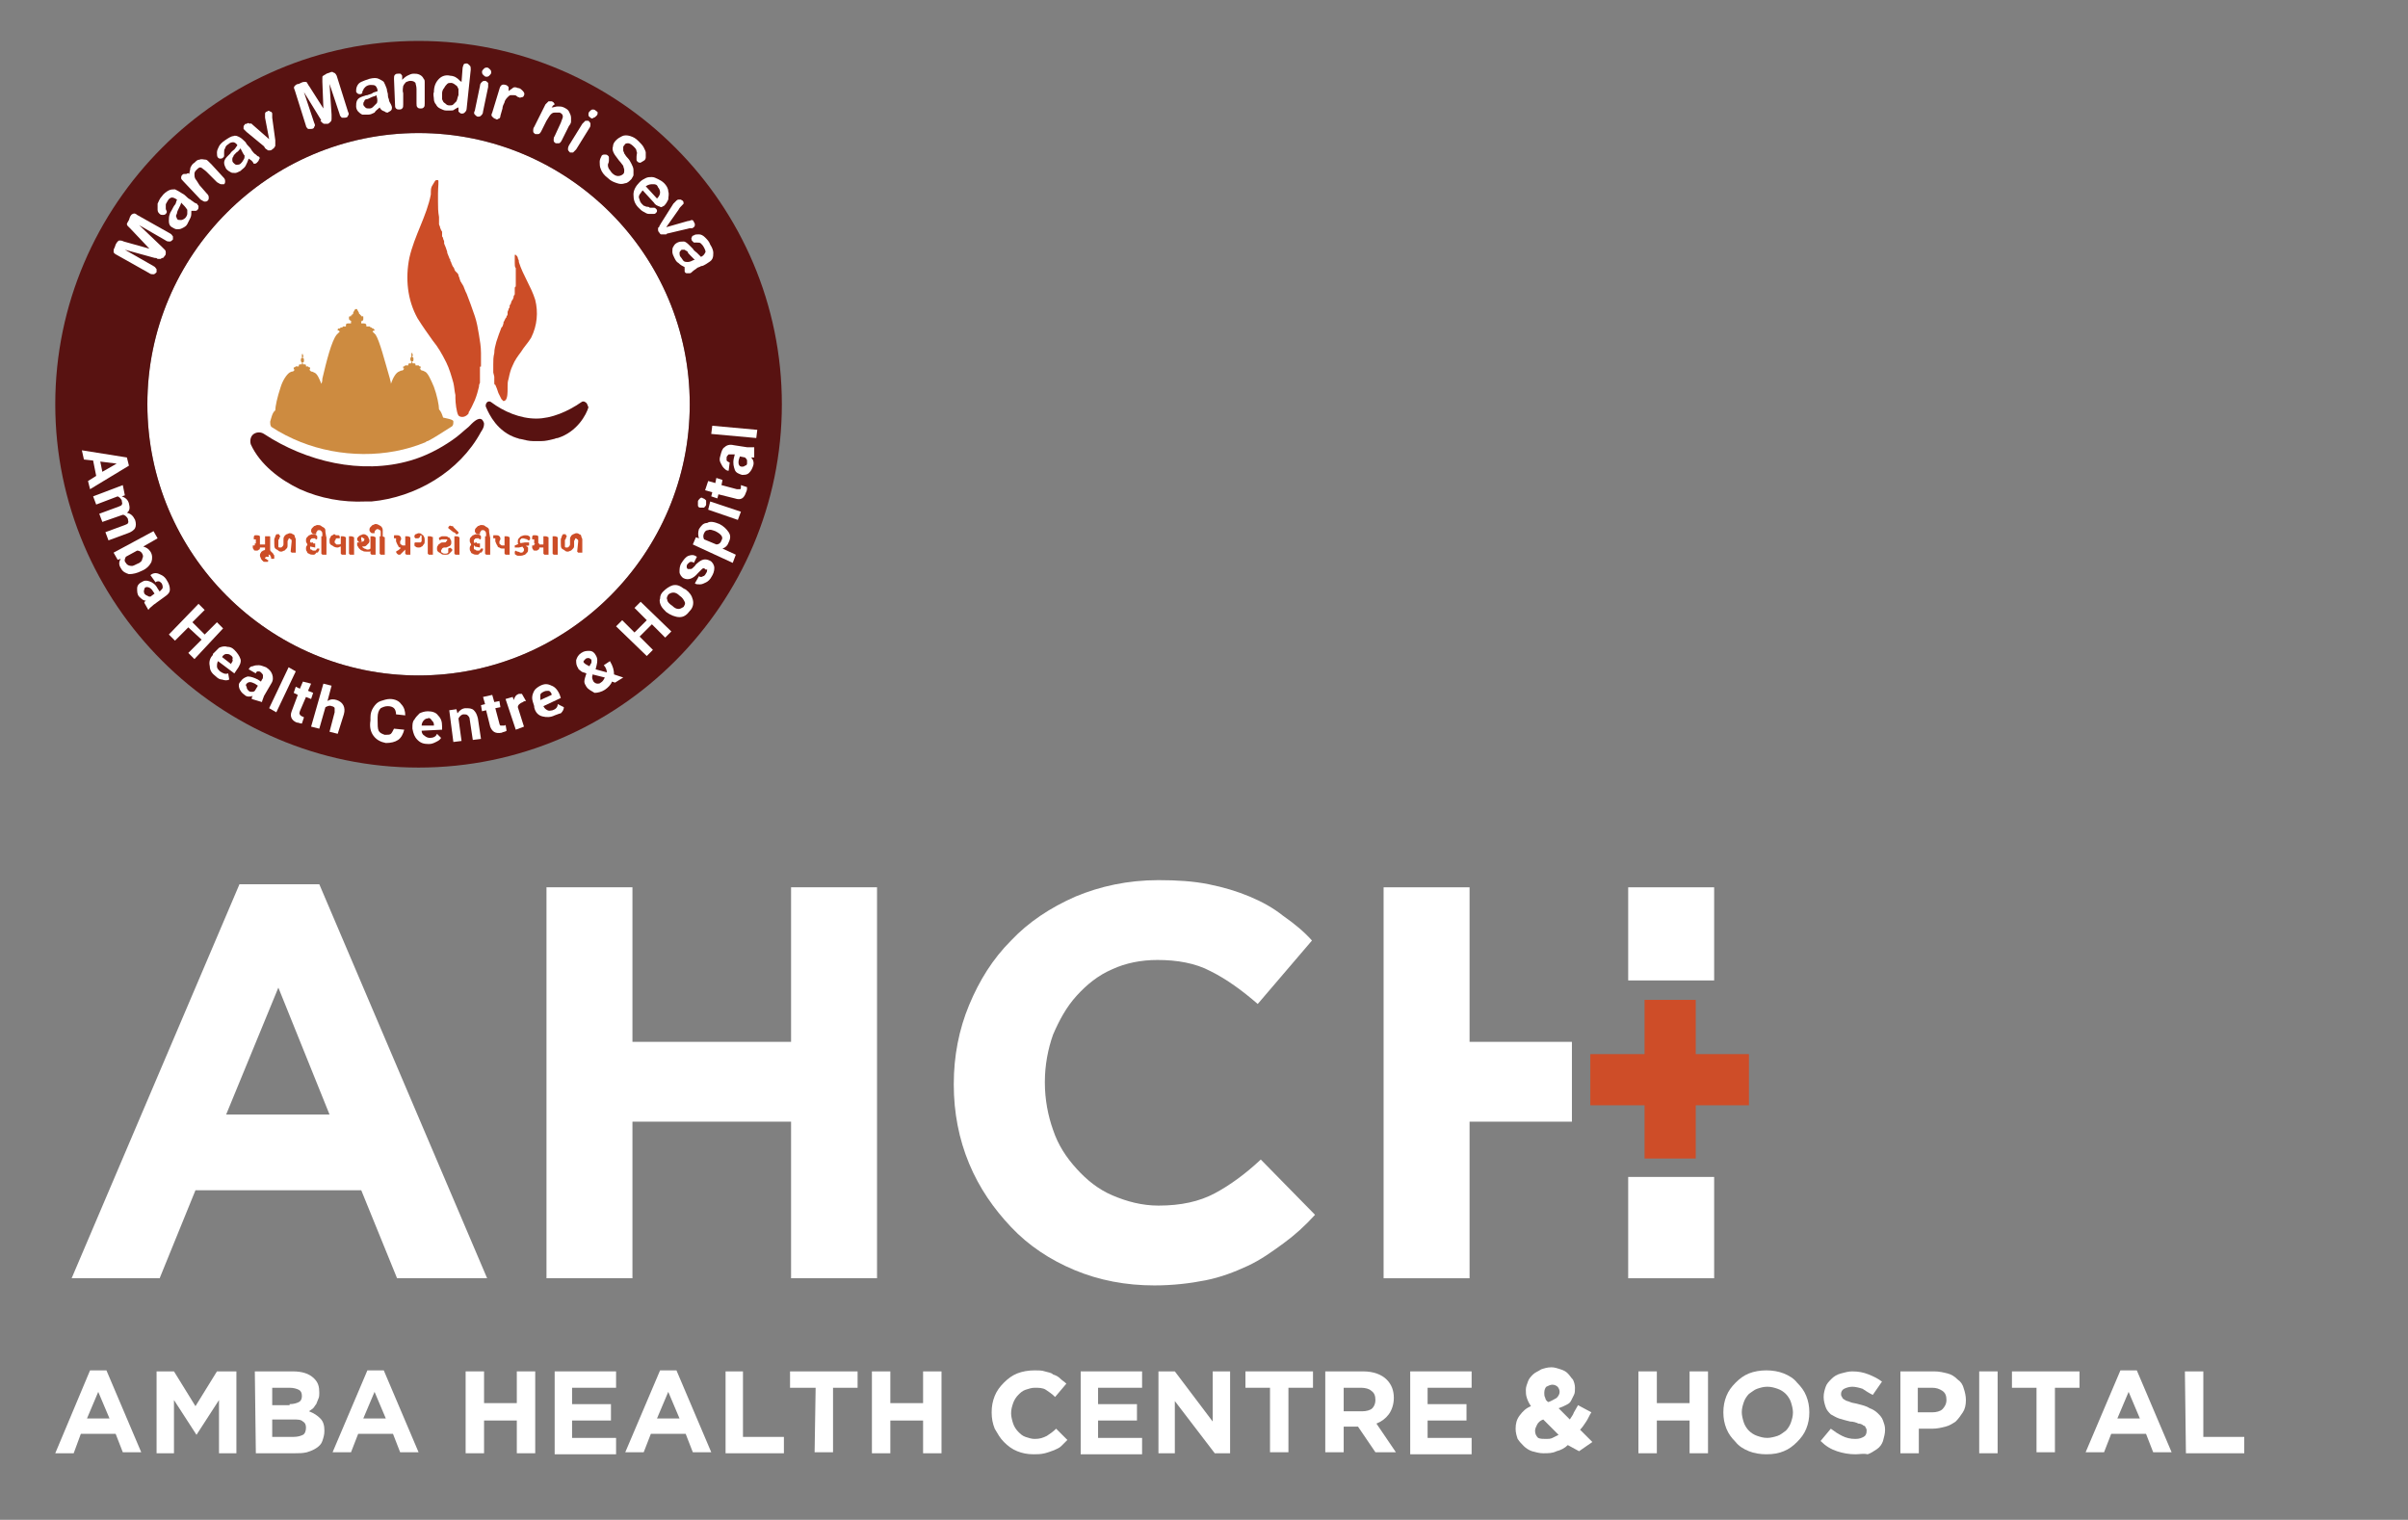
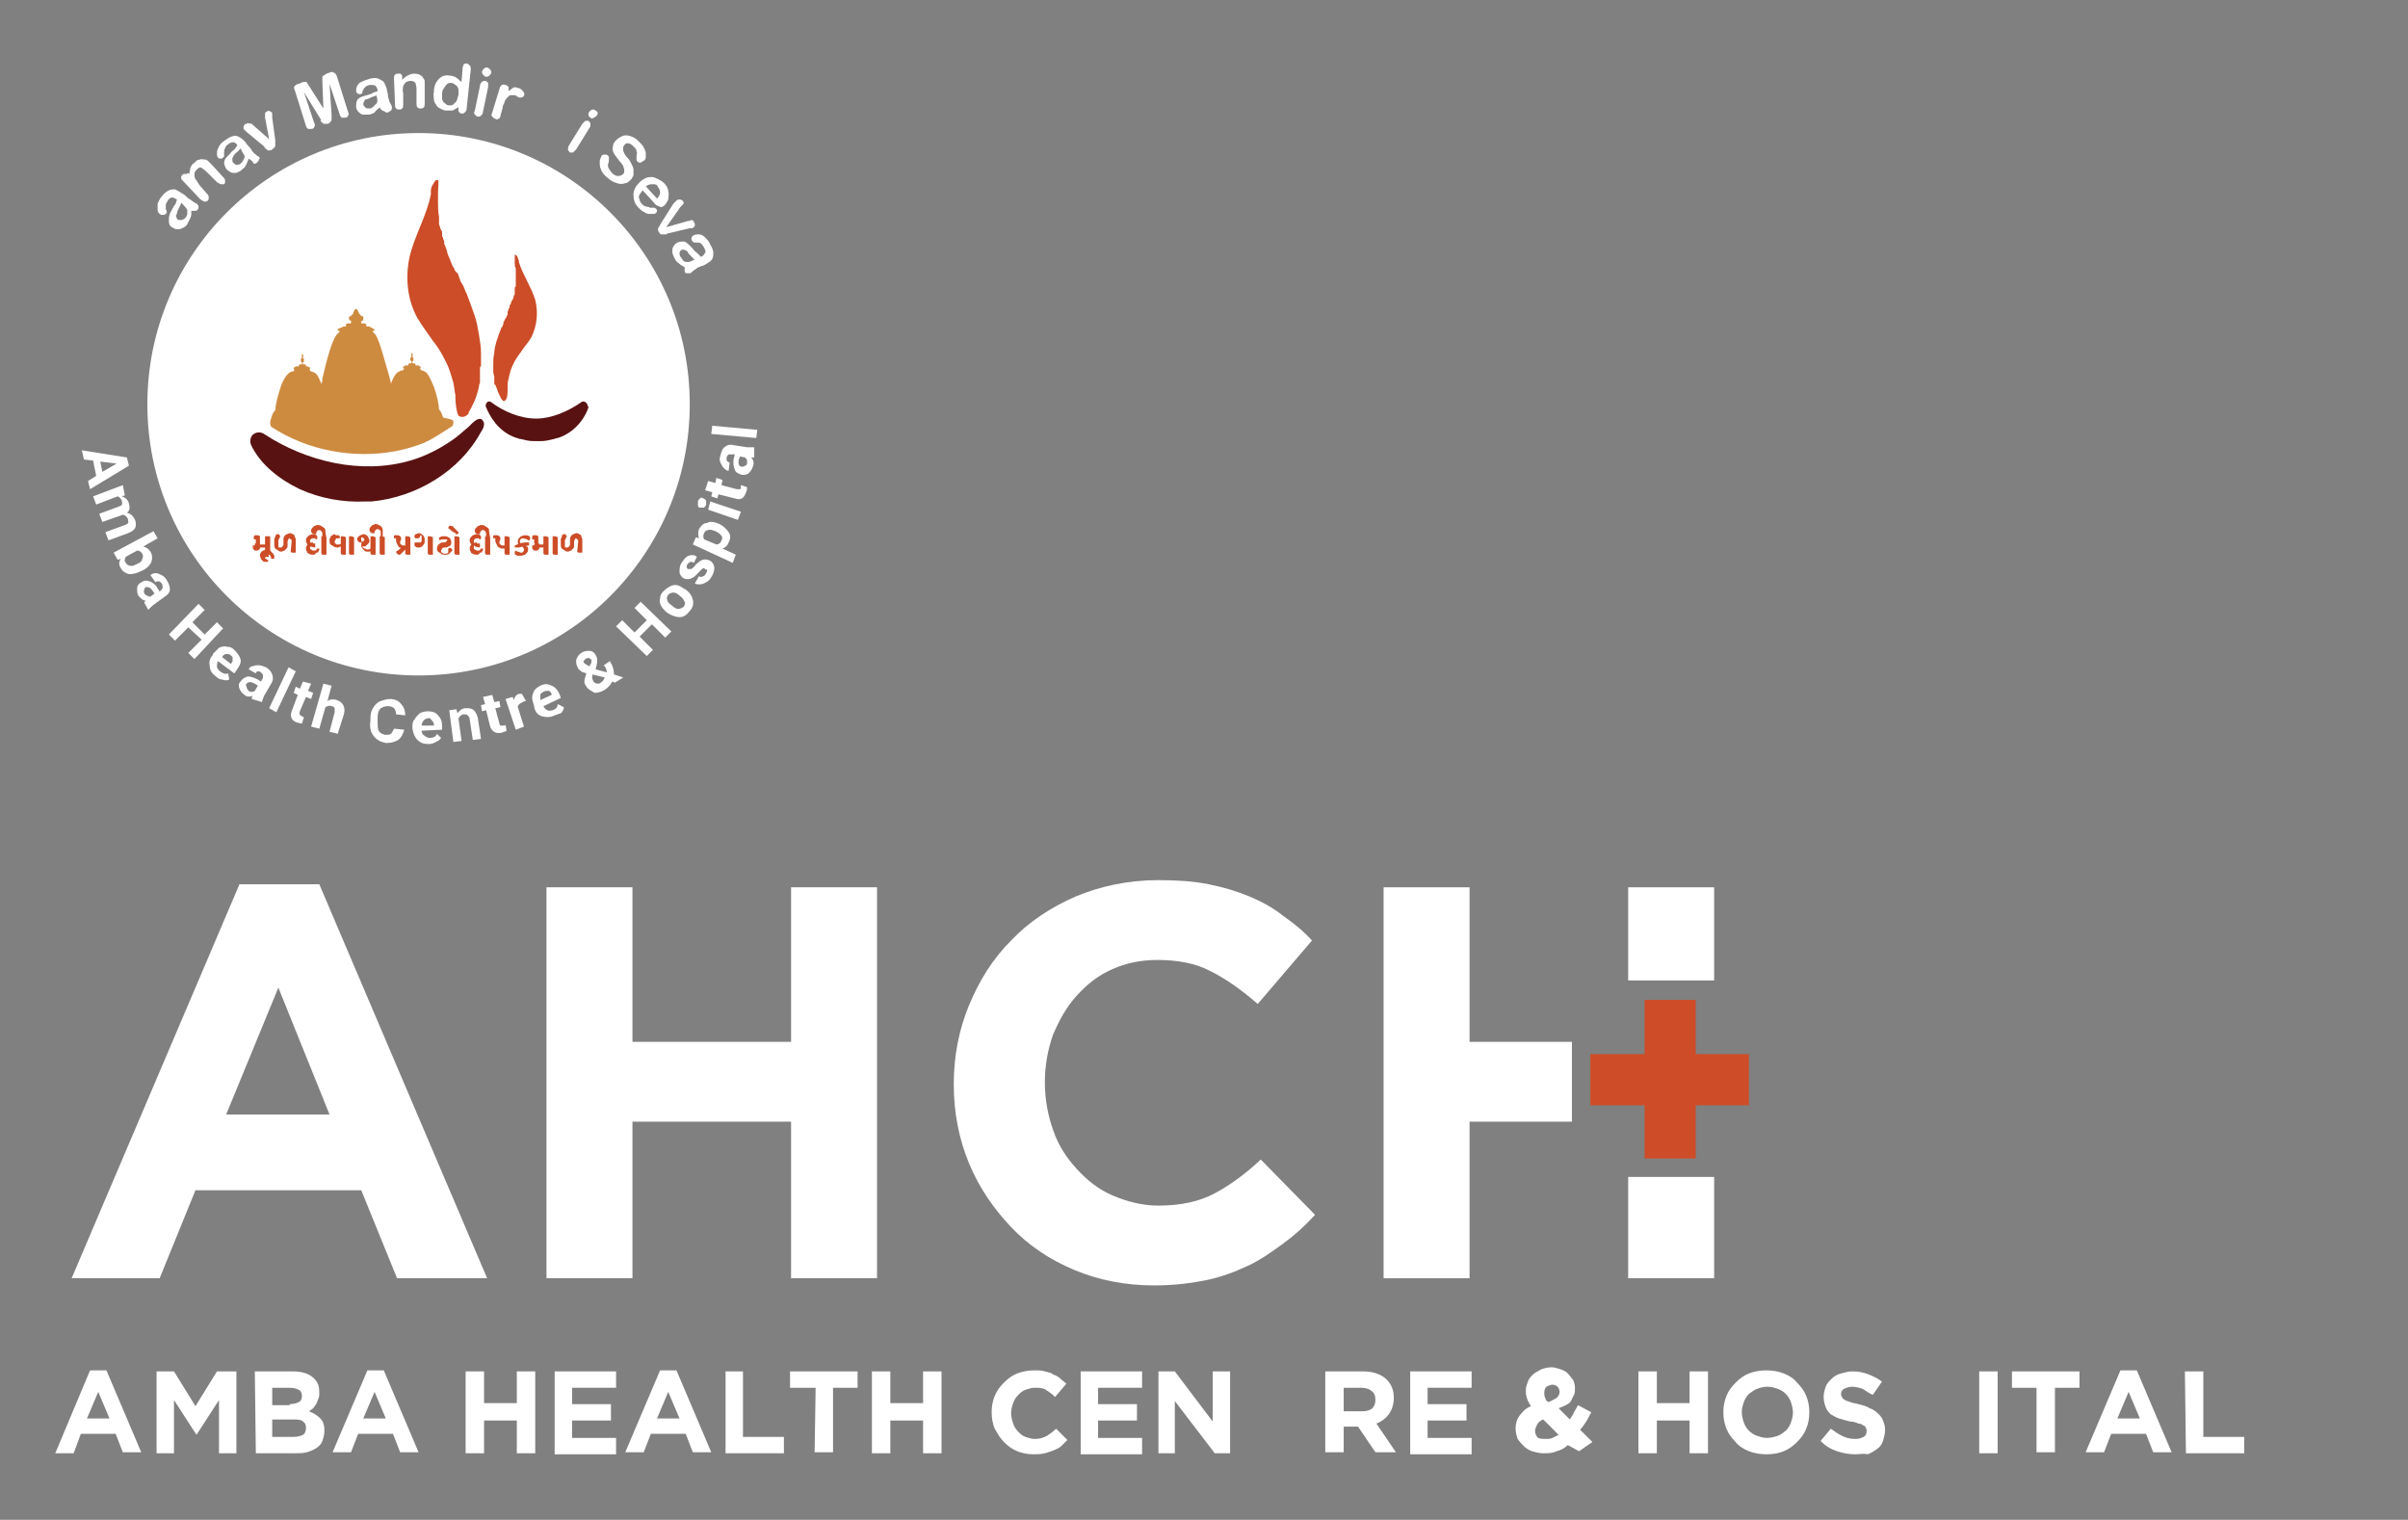
<svg xmlns="http://www.w3.org/2000/svg" version="1.1" id="Layer_1" x="0px" y="0px" viewBox="0 0 235.3 148.5" style="enable-background:new 0 0 235.3 148.5;" xml:space="preserve">
  <rect x="0" y="0" width="235.3" height="148.5" fill="#808080" stroke="none" />
  <style type="text/css">
	.st0{fill:#FFFFFF;}
	.st1{fill:#581211;}
	.st2{fill:#CC4D27;}
	.st3{fill:#CD8B40;}
	.st4{fill:#CE4D28;}
</style>
  <g>
    <ellipse class="st0" cx="40.9" cy="39.5" rx="26.5" ry="26.5" />
    <g>
      <g>
        <g>
          <g>
            <g>
-               <path class="st1" d="M40.9,4C21.4,4,5.4,20,5.4,39.5S21.4,75,40.9,75c19.6,0,35.5-16,35.5-35.5S60.5,4,40.9,4z M40.9,66        c-14.6,0-26.5-11.9-26.5-26.5S26.3,13,40.9,13s26.5,11.9,26.5,26.5S55.5,66,40.9,66z" />
-             </g>
+               </g>
          </g>
          <g>
            <g>
              <path class="st2" d="M25.1,53.1h0.3v0.3v0.1c0,0.1,0,0.2-0.1,0.2c-0.1,0.1-0.1,0.1-0.3,0.1c-0.1,0-0.2,0-0.2-0.1        c0,0-0.1-0.1-0.1-0.2v-0.1v-0.1h0.1c0.1,0,0.1,0,0.1-0.1v-0.1H25.1z M25.4,52.7v0.4H25v-0.3v-0.1c0,0,0,0-0.1,0h-0.1        c0,0,0,0,0-0.1c0,0,0,0,0-0.1s0-0.1,0.1-0.2c0,0,0.1,0,0.2,0s0.2,0,0.3,0.1C25.4,52.5,25.4,52.6,25.4,52.7z M25.4,53.5v-0.3        h0.7v0.3H25.4z M26.4,52.5v1.7c0,0,0,0-0.1,0h-0.1c-0.1,0-0.1,0-0.2,0l-0.1-0.1v-1.7c0,0,0,0,0.1,0h0.1c0.1,0,0.1,0,0.2,0        S26.4,52.4,26.4,52.5z" />
              <path class="st2" d="M26.2,54.4c-0.1,0-0.1,0-0.2,0l-0.1,0.1c0,0.1,0,0.1,0.1,0.1l0.1,0.1c0,0,0,0,0.1,0l0,0v0.1        c0,0.1,0,0.1-0.1,0.1c0,0-0.1,0-0.2,0s-0.2,0-0.2-0.1c-0.1,0-0.1-0.1-0.2-0.2c0-0.1-0.1-0.2-0.1-0.3s0-0.2,0.1-0.3        c0-0.1,0.1-0.1,0.2-0.2c0.1,0,0.2-0.1,0.3-0.1c0.2,0,0.3,0,0.4,0.1s0.2,0.2,0.3,0.3c0,0.1,0.1,0.1,0.1,0.2c0,0.1,0,0.1,0,0.2        c0,0.1,0,0.1-0.1,0.1h-0.1h-0.1c0-0.1,0-0.2-0.1-0.3c0-0.1-0.1-0.2-0.2-0.2C26.3,54.4,26.3,54.4,26.2,54.4z" />
              <path class="st2" d="M28.5,52.9c0-0.1,0-0.2-0.1-0.2l-0.1-0.1c-0.1,0-0.1,0-0.1,0.1c0,0-0.1,0.1-0.1,0.2c0,0.1,0,0.2,0,0.2        c0,0.1,0,0.2,0,0.2c0,0.1,0,0.2-0.1,0.3s-0.1,0.1-0.2,0.2c-0.1,0-0.2,0.1-0.3,0.1c-0.1,0-0.2,0-0.3-0.1        c-0.1-0.1-0.2-0.1-0.3-0.2c-0.1-0.1-0.1-0.3-0.1-0.5c0-0.1,0-0.2,0-0.4c0-0.1,0.1-0.2,0.1-0.3s0.1-0.1,0.1-0.2h0.1h0.1        c0.1,0,0.1,0,0.1,0.1l0.1,0.1c0,0-0.1,0.1-0.1,0.2c0,0.1-0.1,0.1-0.1,0.2c0,0.1,0,0.2,0,0.3s0,0.2,0,0.3s0.1,0.1,0.1,0.1h0.1        c0.1,0,0.1,0,0.2-0.1c0,0,0.1-0.1,0.1-0.2c0-0.1,0-0.1,0-0.2c0-0.1,0-0.2,0-0.3s0-0.2,0.1-0.3c0-0.1,0.1-0.1,0.2-0.2        c0.1,0,0.2-0.1,0.3-0.1c0.1,0,0.2,0,0.3,0.1c0.1,0,0.2,0.1,0.2,0.2c0,0.1,0.1,0.2,0.1,0.3V54c0,0,0,0-0.1,0h-0.1        c-0.1,0-0.1,0-0.2,0l-0.1-0.1L28.5,52.9L28.5,52.9z" />
              <path class="st2" d="M30.6,54.2c-0.1,0-0.3,0-0.4-0.1c-0.1,0-0.2-0.1-0.2-0.2c-0.1-0.1-0.1-0.2-0.1-0.3s0-0.2,0.1-0.3        c0-0.1,0.1-0.1,0.2-0.2c0.1,0,0.2-0.1,0.4-0.1v0.2c-0.1,0-0.2,0-0.2,0.1c-0.1,0-0.1,0.1-0.1,0.2c0,0.1,0,0.2,0.1,0.2        s0.1,0.1,0.2,0.1c0.1,0,0.1,0,0.2,0c0.1,0,0.1-0.1,0.2-0.2c0,0,0,0,0.1,0h0.1v0.1c0,0,0,0.1-0.1,0.2c0,0.1-0.1,0.1-0.2,0.1        C30.8,54.2,30.7,54.2,30.6,54.2z M30.6,53.1v0.2c-0.1,0-0.3,0-0.4,0c-0.1,0-0.2-0.1-0.2-0.2c-0.1-0.1-0.1-0.2-0.1-0.3        s0-0.2,0.1-0.3s0.1-0.1,0.2-0.2c0.1,0,0.2-0.1,0.3-0.1c0.2,0,0.3,0,0.4,0.1c0.1,0,0.1,0.1,0.1,0.2v0.1c0,0,0,0.1-0.1,0.1        c0,0-0.1,0-0.1-0.1c-0.1,0-0.1,0-0.2,0c-0.1,0-0.2,0-0.2,0.1c-0.1,0-0.1,0.1-0.1,0.2c0,0.1,0,0.1,0,0.1c0.1,0,0.1,0,0.1,0        C30.5,53.1,30.5,53.1,30.6,53.1z M30.3,53.4v-0.3h0.5c0,0,0,0,0,0.1v0.1v0.1c0,0,0,0,0,0.1L30.3,53.4L30.3,53.4z" />
              <path class="st2" d="M31.9,52.6h-0.4v-0.4c0-0.1,0-0.2-0.1-0.3s-0.1-0.1-0.2-0.1c-0.1,0-0.2,0-0.2,0.1        c-0.1,0.1-0.1,0.1-0.1,0.2v0.1c0,0,0,0-0.1,0h-0.1c-0.1,0-0.1,0-0.2-0.1c0,0-0.1-0.1-0.1-0.2c0-0.1,0-0.2,0.1-0.3        s0.1-0.1,0.2-0.2c0.1,0,0.2-0.1,0.3-0.1s0.3,0,0.4,0.1c0.1,0.1,0.2,0.1,0.3,0.2c0.1,0.1,0.1,0.2,0.1,0.4L31.9,52.6L31.9,52.6z         M31.9,52.5v1.7c0,0,0,0-0.1,0h-0.1c-0.1,0-0.1,0-0.2,0l-0.1-0.1v-1.7c0,0,0,0,0.1,0h0.1C31.7,52.4,31.7,52.4,31.9,52.5        C31.8,52.4,31.9,52.4,31.9,52.5z" />
              <path class="st2" d="M32.9,52.3c0.1,0,0.1,0,0.2,0l0.1,0.1c0,0,0,0,0,0.1c0,0,0,0,0,0.1h-0.1c-0.1,0-0.1,0-0.2,0        c-0.1,0-0.1,0.1-0.1,0.1c0,0.1-0.1,0.1-0.1,0.2c0,0.1,0,0.2,0.1,0.2c0,0.1,0.1,0.1,0.1,0.1c0.1,0,0.1,0,0.2,0        c0.1,0,0.2,0,0.2-0.1c0.1,0,0.1-0.1,0.1-0.1l0.1,0.3c0,0-0.1,0.1-0.2,0.1c-0.1,0-0.2,0.1-0.3,0.1s-0.2,0-0.4-0.1        c-0.1-0.1-0.2-0.1-0.3-0.2c-0.1-0.1-0.1-0.2-0.1-0.4c0-0.1,0-0.2,0.1-0.3c0-0.1,0.1-0.2,0.2-0.2c0.1-0.1,0.1-0.1,0.2-0.1        C32.8,52.3,32.8,52.3,32.9,52.3z M33.8,52.5v1.7c0,0,0,0-0.1,0h-0.1c-0.1,0-0.1,0-0.2,0l-0.1-0.1v-1.7c0,0,0,0,0.1,0h0.1        C33.6,52.4,33.6,52.4,33.8,52.5C33.8,52.4,33.8,52.4,33.8,52.5z" />
              <path class="st2" d="M34.6,52.5v1.7c0,0,0,0-0.1,0h-0.1c-0.1,0-0.1,0-0.2,0l-0.1-0.1v-1.7c0,0,0,0,0.1,0h0.1        C34.4,52.4,34.4,52.4,34.6,52.5C34.6,52.4,34.6,52.4,34.6,52.5z" />
-               <path class="st2" d="M35.2,53c-0.1,0-0.1,0-0.2-0.1c0,0-0.1-0.1-0.1-0.2c0-0.1,0-0.2,0.1-0.2c0-0.1,0.1-0.1,0.2-0.2        c0.1,0,0.2-0.1,0.3-0.1s0.2,0,0.3,0.1c0.1,0,0.1,0.1,0.2,0.2c0,0.1,0.1,0.2,0.1,0.3s0,0.2-0.1,0.3s-0.1,0.1-0.2,0.2        c-0.1,0.1-0.2,0.1-0.4,0.1c0,0.1,0.1,0.1,0.2,0.2c0.1,0,0.2,0.1,0.3,0.1s0.2,0,0.3-0.1s0.1-0.1,0.2-0.2c0,0.1,0,0.1,0,0.1v0.1        v0.1l-0.1,0.1c-0.1,0-0.1,0.1-0.2,0.1c-0.1,0-0.2,0-0.3,0s-0.3,0-0.4-0.1c-0.1,0-0.2-0.1-0.3-0.2c-0.1-0.1-0.1-0.2-0.2-0.3        c0,0,0,0,0-0.1c0,0,0,0,0-0.1s0-0.1,0.1-0.1L35.2,53c0.1,0,0.2-0.1,0.3-0.1c0.1-0.1,0.1-0.1,0.1-0.2c0-0.1,0-0.1-0.1-0.1        l-0.1-0.1c-0.1,0-0.1,0-0.1,0v0.1v0.1c0,0,0,0,0,0.1C35.4,52.9,35.4,52.9,35.2,53C35.3,53,35.3,53,35.2,53z M36.7,52.5v1.7        c0,0,0,0-0.1,0h-0.1c-0.1,0-0.1,0-0.2,0l-0.1-0.1v-1.7c0,0,0,0,0.1,0h0.1C36.5,52.4,36.5,52.4,36.7,52.5        C36.7,52.4,36.7,52.4,36.7,52.5z" />
+               <path class="st2" d="M35.2,53c-0.1,0-0.1,0-0.2-0.1c0,0-0.1-0.1-0.1-0.2c0-0.1,0-0.2,0.1-0.2c0-0.1,0.1-0.1,0.2-0.2        c0.1,0,0.2-0.1,0.3-0.1s0.2,0,0.3,0.1c0.1,0,0.1,0.1,0.2,0.2c0,0.1,0.1,0.2,0.1,0.3s0,0.2-0.1,0.3s-0.1,0.1-0.2,0.2        c-0.1,0.1-0.2,0.1-0.4,0.1c0,0.1,0.1,0.1,0.2,0.2c0.1,0,0.2,0.1,0.3,0.1s0.2,0,0.3-0.1s0.1-0.1,0.2-0.2c0,0.1,0,0.1,0,0.1v0.1        v0.1l-0.1,0.1c-0.1,0-0.1,0.1-0.2,0.1c-0.1,0-0.2,0-0.3,0c-0.1,0-0.2-0.1-0.3-0.2c-0.1-0.1-0.1-0.2-0.2-0.3        c0,0,0,0,0-0.1c0,0,0,0,0-0.1s0-0.1,0.1-0.1L35.2,53c0.1,0,0.2-0.1,0.3-0.1c0.1-0.1,0.1-0.1,0.1-0.2c0-0.1,0-0.1-0.1-0.1        l-0.1-0.1c-0.1,0-0.1,0-0.1,0v0.1v0.1c0,0,0,0,0,0.1C35.4,52.9,35.4,52.9,35.2,53C35.3,53,35.3,53,35.2,53z M36.7,52.5v1.7        c0,0,0,0-0.1,0h-0.1c-0.1,0-0.1,0-0.2,0l-0.1-0.1v-1.7c0,0,0,0,0.1,0h0.1C36.5,52.4,36.5,52.4,36.7,52.5        C36.7,52.4,36.7,52.4,36.7,52.5z" />
              <path class="st2" d="M37.6,52.6h-0.4V52c0-0.1,0-0.2-0.1-0.2c0,0-0.1-0.1-0.2-0.1c-0.1,0-0.1,0-0.2,0.1c0,0-0.1,0.1-0.1,0.2        v0.1c0,0,0,0-0.1,0h-0.1c-0.1,0-0.1,0-0.2-0.1c0,0-0.1-0.1-0.1-0.2c0-0.1,0-0.2,0.1-0.3s0.1-0.1,0.2-0.2        c0.1,0,0.2-0.1,0.3-0.1c0.2,0,0.3,0.1,0.5,0.2c0.1,0.1,0.2,0.2,0.2,0.4v0.8H37.6z M37.6,52.5v1.7c0,0,0,0-0.1,0h-0.1        c-0.1,0-0.1,0-0.2,0l-0.1-0.1v-1.7c0,0,0,0,0.1,0h0.1C37.4,52.4,37.4,52.4,37.6,52.5C37.6,52.4,37.6,52.4,37.6,52.5z" />
              <path class="st2" d="M39.1,52.9h-0.4v-0.2v-0.1c0,0,0,0-0.1,0h-0.1c0,0,0,0,0-0.1c0,0,0,0,0-0.1s0-0.1,0.1-0.1        c0,0,0.1,0,0.2,0c0.1,0,0.2,0,0.3,0.1s0.1,0.2,0.1,0.3L39.1,52.9L39.1,52.9z M39.7,53.3l0.1,0.2l-0.1,0.1        c-0.1,0.1-0.1,0.1-0.2,0.2c-0.1,0.1-0.1,0.1-0.2,0.2s-0.1,0.1-0.1,0.1l-0.1,0.1H39c-0.1,0-0.1,0-0.2-0.1c0,0-0.1-0.1-0.1-0.2        c0.1-0.1,0.2-0.1,0.3-0.2c0.1-0.1,0.2-0.2,0.3-0.2C39.5,53.4,39.6,53.4,39.7,53.3z M38.7,52.9h0.4V53c0,0.1,0,0.2,0.1,0.2        c0.1,0.1,0.1,0.1,0.3,0.1c0.1,0,0.1,0,0.2,0c0.1,0,0.1-0.1,0.1-0.1l0.1,0.3c0,0-0.1,0.1-0.2,0.1c-0.1,0-0.2,0-0.3,0        s-0.2,0-0.3-0.1c-0.1,0-0.2-0.1-0.2-0.2C38.8,53.2,38.8,53.1,38.7,52.9L38.7,52.9L38.7,52.9z M40.1,52.5v1.7c0,0,0,0-0.1,0        h-0.1c-0.1,0-0.1,0-0.2,0l-0.1-0.1v-1.7c0,0,0,0,0.1,0h0.1C39.9,52.4,39.9,52.4,40.1,52.5C40.1,52.4,40.1,52.4,40.1,52.5z" />
              <path class="st2" d="M40.8,52.6L40.8,52.6h-0.2c0,0,0,0-0.1-0.1v-0.1c0-0.1,0-0.1,0.1-0.2c0.1,0,0.2-0.1,0.3-0.1        s0.2,0,0.3,0.1s0.2,0.1,0.2,0.2c0.1,0.1,0.1,0.3,0.1,0.4c0,0.2,0,0.3-0.1,0.4c-0.1,0.1-0.1,0.2-0.2,0.2        c-0.1,0.1-0.2,0.1-0.3,0.1s-0.2,0-0.3-0.1c-0.1,0-0.1-0.1-0.1-0.2v-0.1c0,0,0-0.1,0.1-0.1h0.1c0,0,0.1,0,0.2,0        c0.1,0,0.1,0,0.2,0l0.1-0.1c0-0.1,0-0.1,0-0.2c0-0.1,0-0.2,0-0.3s-0.1-0.1-0.1-0.1C41,52.6,40.9,52.6,40.8,52.6z M42.3,52.5        v1.7c0,0,0,0-0.1,0h-0.1c-0.1,0-0.1,0-0.2,0l-0.1-0.1v-1.7c0,0,0,0,0.1,0H42C42.1,52.4,42.1,52.4,42.3,52.5        C42.2,52.4,42.3,52.4,42.3,52.5z" />
              <path class="st2" d="M43.8,53.6L43.8,53.6C43.9,53.6,43.9,53.6,43.8,53.6C43.9,53.6,43.9,53.6,43.8,53.6        c0.2-0.1,0.2-0.1,0.3,0l0.1,0.1c0,0.1,0,0.1-0.1,0.2C44,54,44,54,43.9,54.1s-0.2,0.1-0.4,0.1s-0.3,0-0.4-0.1        C43,54,42.9,54,42.8,53.9c-0.1-0.1-0.1-0.2-0.1-0.3s0-0.2,0.1-0.3c0-0.1,0.1-0.1,0.2-0.2c0.1-0.1,0.2-0.1,0.3-0.1h0.1        c0.1,0,0.2,0,0.2-0.1l0.1-0.1c0-0.1,0-0.1-0.1-0.1c0,0-0.1,0-0.2,0c-0.1,0-0.1,0-0.2,0c-0.1,0-0.1,0-0.2,0.1c0,0,0,0-0.1-0.1        v-0.1c0-0.1,0-0.1,0.1-0.1c0,0,0.1-0.1,0.2-0.1c0.1,0,0.2,0,0.3,0s0.2,0,0.3,0.1c0.1,0,0.2,0.1,0.2,0.2        c0.1,0.1,0.1,0.2,0.1,0.3s0,0.2-0.1,0.3s-0.2,0.1-0.4,0.2h-0.2c-0.1,0-0.2,0.1-0.2,0.1c0,0.1-0.1,0.1-0.1,0.2        c0,0.1,0,0.2,0.1,0.2c0.1,0.1,0.2,0.1,0.3,0.1s0.2,0,0.3-0.1C43.8,53.8,43.8,53.7,43.8,53.6z" />
              <path class="st2" d="M44.1,51.4L44.1,51.4c0.1,0,0.2,0,0.2,0.1l0.1,0.1l0.4,0.4v0.1l-0.1,0.1c0,0,0,0-0.1,0c0,0-0.1,0-0.1-0.1        c0,0-0.1-0.1-0.2-0.1l-0.5-0.4c0-0.1,0-0.1,0.1-0.2S44,51.4,44.1,51.4z M44.9,52.5v1.7c0,0,0,0-0.1,0h-0.1c-0.1,0-0.1,0-0.2,0        l-0.1-0.1v-1.7c0,0,0,0,0.1,0h0.1C44.7,52.4,44.7,52.4,44.9,52.5C44.9,52.4,44.9,52.4,44.9,52.5z" />
              <path class="st2" d="M46.6,54.2c-0.1,0-0.3,0-0.4-0.1c-0.1,0-0.2-0.1-0.2-0.2c-0.1-0.1-0.1-0.2-0.1-0.3s0-0.2,0.1-0.3        c0-0.1,0.1-0.1,0.2-0.2c0.1,0,0.2-0.1,0.4-0.1v0.2c-0.1,0-0.2,0-0.2,0.1c-0.1,0-0.1,0.1-0.1,0.2c0,0.1,0,0.2,0.1,0.2        s0.1,0.1,0.2,0.1c0.1,0,0.1,0,0.2,0c0.1,0,0.1-0.1,0.2-0.2c0,0,0,0,0.1,0h0.1v0.1c0,0,0,0.1-0.1,0.2c0,0.1-0.1,0.1-0.2,0.1        C46.8,54.2,46.7,54.2,46.6,54.2z M46.6,53.1v0.2c-0.1,0-0.3,0-0.4,0c-0.1,0-0.2-0.1-0.2-0.2c-0.1-0.1-0.1-0.2-0.1-0.3        s0-0.2,0.1-0.3s0.1-0.1,0.2-0.2c0.1,0,0.2-0.1,0.3-0.1c0.2,0,0.3,0,0.4,0.1c0.1,0,0.1,0.1,0.1,0.2v0.1c0,0,0,0.1-0.1,0.1        c0,0-0.1,0-0.1-0.1c-0.1,0-0.1,0-0.2,0c-0.1,0-0.2,0-0.2,0.1c-0.1,0-0.1,0.1-0.1,0.2c0,0.1,0,0.1,0,0.1l0.1,0.1        C46.5,53.1,46.6,53.1,46.6,53.1z M46.4,53.4v-0.3h0.5c0,0,0,0,0,0.1v0.1v0.1c0,0,0,0,0,0.1L46.4,53.4L46.4,53.4z" />
              <path class="st2" d="M47.9,52.6h-0.4v-0.4c0-0.1,0-0.2-0.1-0.3s-0.1-0.1-0.2-0.1c-0.1,0-0.2,0-0.2,0.1        c-0.1,0.1-0.1,0.1-0.1,0.2v0.1c0,0,0,0-0.1,0h-0.1c-0.1,0-0.1,0-0.2-0.1c0,0-0.1-0.1-0.1-0.2c0-0.1,0-0.2,0.1-0.3        s0.1-0.1,0.2-0.2c0.1,0,0.2-0.1,0.3-0.1s0.3,0,0.4,0.1c0.1,0.1,0.2,0.1,0.3,0.2c0.1,0.1,0.1,0.2,0.1,0.4L47.9,52.6L47.9,52.6z         M47.9,52.5v1.7c0,0,0,0-0.1,0h-0.1c-0.1,0-0.1,0-0.2,0l-0.1-0.1v-1.7c0,0,0,0,0.1,0h0.1C47.7,52.4,47.7,52.4,47.9,52.5        C47.9,52.4,47.9,52.4,47.9,52.5z" />
              <path class="st2" d="M48.8,52.9h-0.4v-0.2v-0.1c0,0,0,0-0.1,0h-0.1c0,0,0,0,0-0.1c0,0,0,0,0-0.1s0-0.1,0.1-0.1        c0,0,0.1,0,0.2,0c0.1,0,0.2,0,0.3,0.1s0.1,0.2,0.1,0.3L48.8,52.9L48.8,52.9z M48.4,52.9h0.4V53c0,0.1,0,0.2,0.1,0.2        c0.1,0.1,0.1,0.1,0.3,0.1c0.1,0,0.1,0,0.2,0c0.1,0,0.1-0.1,0.1-0.1l0.1,0.3c0,0-0.1,0.1-0.2,0.1c-0.1,0-0.2,0-0.3,0        s-0.2,0-0.3-0.1c-0.1,0-0.2-0.1-0.2-0.2C48.5,53.2,48.5,53.1,48.4,52.9L48.4,52.9L48.4,52.9z M49.8,52.5v1.7c0,0,0,0-0.1,0        h-0.1c-0.1,0-0.1,0-0.2,0l-0.1-0.1v-1.7c0,0,0,0,0.1,0h0.1C49.6,52.4,49.6,52.4,49.8,52.5C49.8,52.4,49.8,52.4,49.8,52.5z" />
              <path class="st2" d="M50.8,53.1l0.3,0.3l-0.4,0.1c-0.1,0-0.1,0-0.2,0h-0.1c-0.1,0-0.1,0-0.1,0v-0.1v-0.1L50.8,53.1z         M50.9,53.4l0.4-0.1c0.1,0,0.1,0.1,0.2,0.1l0.1,0.1c0,0.1,0,0.1,0,0.2c0,0.1,0,0.2-0.1,0.3s-0.1,0.1-0.2,0.2        c-0.1,0-0.2,0.1-0.4,0.1c-0.1,0-0.2,0-0.3,0s-0.2-0.1-0.2-0.1c-0.1,0-0.1-0.1-0.1-0.2c0-0.1,0-0.1,0-0.1l0.1-0.1        c0,0,0.1,0.1,0.2,0.1c0.1,0,0.2,0.1,0.3,0.1s0.2,0,0.2-0.1c0.1,0,0.1-0.1,0.1-0.2c0-0.1,0-0.1-0.1-0.2        C51.1,53.4,51,53.4,50.9,53.4z M51.1,52.6c-0.1,0-0.2,0-0.2,0.1c-0.1,0-0.1,0.1-0.1,0.2c0,0.1,0,0.1,0.1,0.2        c0.1,0,0.1,0.1,0.2,0.1l-0.3,0.1c-0.1,0-0.1,0-0.1-0.1l-0.1-0.1c0-0.1,0-0.1,0-0.2c0-0.1,0-0.2,0.1-0.3s0.1-0.1,0.2-0.2        c0.1,0,0.2-0.1,0.4-0.1s0.3,0,0.4,0.1c0.1,0,0.1,0.1,0.1,0.2v0.1c0,0,0,0-0.1,0.1c-0.1,0-0.1,0-0.2-0.1        C51.2,52.6,51.1,52.6,51.1,52.6z M50.9,53.4l-0.2-0.3l0.6-0.1c0.1,0,0.1,0,0.2,0h0.1c0.1,0,0.1,0,0.1,0v0.1v0.1c0,0,0,0,0,0.1        L50.9,53.4z" />
              <path class="st2" d="M52.3,53.1h0.4v0.3v0.1c0,0.1,0,0.2-0.1,0.2c-0.1,0.1-0.1,0.1-0.3,0.1c-0.1,0-0.2,0-0.2-0.1        c0,0-0.1-0.1-0.1-0.2v-0.1v-0.1h0.1c0.1,0,0.1,0,0.1-0.1L52.3,53.1L52.3,53.1z M52.6,52.7v0.4h-0.4v-0.3v-0.1c0,0,0,0-0.1,0        H52c0,0,0,0,0-0.1s0,0,0-0.1s0-0.1,0.1-0.2c0,0,0.1,0,0.2,0c0.1,0,0.2,0,0.3,0.1C52.6,52.5,52.6,52.6,52.6,52.7z M52.6,53.5        v-0.3h0.7v0.3H52.6z M53.6,52.5v1.7c0,0,0,0-0.1,0h-0.1c-0.1,0-0.1,0-0.2,0l-0.1-0.1v-1.7c0,0,0,0,0.1,0h0.1        C53.4,52.4,53.4,52.4,53.6,52.5C53.6,52.4,53.6,52.4,53.6,52.5z" />
              <path class="st2" d="M54.5,52.5v1.7c0,0,0,0-0.1,0h-0.1c-0.1,0-0.1,0-0.2,0L54,54.1v-1.7c0,0,0,0,0.1,0h0.1        C54.3,52.4,54.3,52.4,54.5,52.5C54.5,52.4,54.5,52.4,54.5,52.5z" />
              <path class="st2" d="M56.5,52.9c0-0.1,0-0.2-0.1-0.2l-0.1-0.1c-0.1,0-0.1,0-0.1,0.1c0,0-0.1,0.1-0.1,0.2c0,0.1,0,0.2,0,0.2        c0,0.1,0,0.2,0,0.2c0,0.1,0,0.2-0.1,0.3s-0.1,0.1-0.2,0.2c-0.1,0-0.2,0.1-0.3,0.1s-0.2,0-0.3-0.1s-0.2-0.1-0.3-0.2        c-0.1-0.1-0.1-0.3-0.1-0.5c0-0.1,0-0.2,0-0.4c0-0.1,0.1-0.2,0.1-0.3s0.1-0.1,0.1-0.2h0.1h0.1c0.1,0,0.1,0,0.1,0.1l0.1,0.1        c0,0-0.1,0.1-0.1,0.2c0,0.1-0.1,0.1-0.1,0.2c0,0.1,0,0.2,0,0.3s0,0.2,0,0.3s0.1,0.1,0.1,0.1h0.1c0.1,0,0.1,0,0.2-0.1        c0,0,0.1-0.1,0.1-0.2c0-0.1,0-0.1,0-0.2s0-0.2,0-0.3s0-0.2,0.1-0.3c0-0.1,0.1-0.1,0.2-0.2c0.1,0,0.2-0.1,0.3-0.1        s0.2,0,0.3,0.1c0.1,0,0.2,0.1,0.2,0.2c0,0.1,0.1,0.2,0.1,0.3V54c0,0,0,0-0.1,0h-0.1c-0.1,0-0.1,0-0.2,0l-0.1-0.1L56.5,52.9        L56.5,52.9z" />
            </g>
            <g>
              <g>
                <path class="st1" d="M24.8,42.4c0.3-0.2,0.7-0.2,1,0c4.1,2.7,9.5,4,14.3,2.6c1.4-0.4,2.8-1.1,4.1-2c0.6-0.4,1.1-0.9,1.6-1.3         c0.3-0.3,0.9-1,1.3-0.7c0.1,0.1,0.2,0.3,0.2,0.4c0,0.3-0.1,0.5-0.3,0.8c-2.1,3.9-6.4,6.4-10.7,6.8c-0.2,0-0.4,0-0.6,0         c-2.2,0.1-4.4-0.3-6.4-1.2c-1.9-0.9-3.9-2.4-4.8-4.4C24.4,43,24.5,42.6,24.8,42.4z" />
              </g>
              <path class="st2" d="M49.4,39.1c0.2-0.2,0.2-0.8,0.2-1.1c0-0.1,0-0.1,0-0.2c0-0.3,0-0.5,0.1-0.8c0.1-0.5,0.2-0.9,0.4-1.3        c0.2-0.5,0.5-0.9,0.8-1.3c0.3-0.5,0.7-0.9,1-1.4c0.6-1.2,0.7-2.5,0.4-3.7c-0.4-1.3-1.2-2.4-1.6-3.7l0,0c0,0,0,0,0-0.1l0,0        c0-0.1-0.1-0.2-0.1-0.3c0-0.1-0.1-0.2-0.2-0.3l0,0c0,0,0,0-0.1,0l0,0l0,0c0,0,0,0.4,0,0.8c0,0.2,0,0.4,0.1,0.5        c0,0.3,0,0.6,0,1c0,0.1,0,0.2,0,0.3c0,0.1,0,0.1,0,0.2s0,0.1,0,0.2s0,0.1-0.1,0.2v0.1v0.1v0.1v0.1v0.1v0.1        c0,0.1,0,0.1-0.1,0.2l0,0l0,0c0,0.2-0.1,0.4-0.2,0.5l0,0l-0.1,0.3c0,0,0,0.1-0.1,0.1l0,0v0.1V30c0,0.1-0.1,0.1-0.1,0.2        s-0.1,0.2-0.1,0.3v0.1v0.1c0,0,0,0.1-0.1,0.2c0,0.1,0,0.1-0.1,0.2l-0.1,0.2c0,0.1-0.1,0.1-0.1,0.2v0.1l-0.1,0.3L49,32        c-0.2,0.5-0.3,0.8-0.5,1.4c-0.1,0.4-0.2,0.7-0.2,1.1c-0.1,0.4-0.1,0.7-0.1,1.1l0,0c0,0.1,0,0.1,0,0.2l0,0c0,0,0,0,0,0.1l0,0        c0,0,0,0,0,0.1c0,0,0,0.1,0,0.2c0,0.1,0,0.2,0,0.2l0,0l0.1,0.4l0,0v0.1V37l0,0v0.2c0,0,0,0.1,0,0.2c0,0.1,0,0.2,0.1,0.2        c0.1,0.2,0.2,0.5,0.3,0.8c0.1,0.2,0.2,0.4,0.3,0.6l0.1,0.1l0.1,0.1C49.1,39.2,49.3,39.2,49.4,39.1z" />
              <path class="st2" d="M47,35.7c0-0.2,0-0.4,0-0.4v-0.1v-0.1V35c0,0,0,0,0-0.1s0-0.2,0-0.3v-0.1c0-0.6-0.1-1.2-0.2-1.8        c-0.1-0.6-0.2-1.2-0.4-1.8c-0.3-0.9-0.5-1.4-0.8-2.2l-0.1-0.2L45.3,28c0-0.1-0.1-0.1-0.1-0.2c-0.1-0.1-0.1-0.2-0.2-0.3        l-0.1-0.3c0-0.1-0.1-0.2-0.1-0.3c0-0.1-0.1-0.2-0.1-0.2l-0.1-0.1l-0.1-0.1c-0.1-0.1-0.1-0.3-0.2-0.4c-0.1-0.1-0.1-0.2-0.2-0.4        c0,0,0-0.1-0.1-0.2v-0.1l0,0c0-0.1-0.1-0.1-0.1-0.2l-0.2-0.5v-0.1c-0.1-0.3-0.2-0.6-0.3-0.8v-0.1v-0.1c0-0.1-0.1-0.2-0.1-0.3        c0-0.1-0.1-0.2-0.1-0.2V23v-0.1v-0.1v-0.1c0-0.1,0-0.1-0.1-0.2c0-0.1-0.1-0.2-0.1-0.3c0-0.1-0.1-0.2-0.1-0.3        c0-0.1,0-0.2,0-0.3c0-0.1,0-0.3,0-0.4c-0.1-0.5-0.1-1-0.1-1.5c0-0.1,0-0.4,0-0.8c0-0.6,0.1-1.3,0-1.3h-0.1l0,0h-0.1        c0,0,0,0-0.1,0.1c-0.1,0.2-0.2,0.3-0.3,0.5s-0.1,0.4-0.1,0.6c0,0,0,0,0,0.1s0,0.1,0,0.1l0,0c-0.4,2.1-1.6,4-2.1,6.2        c-0.4,2-0.2,4.1,0.8,5.9c0.5,0.8,1,1.5,1.5,2.2c0.5,0.6,0.9,1.3,1.3,2.1c0.3,0.6,0.5,1.3,0.7,2c0.1,0.4,0.1,0.8,0.2,1.2        c0,0.1,0,0.2,0,0.3c0,0.4,0.1,1.4,0.3,1.7c0.2,0.2,0.6,0.2,0.9-0.1c0.1-0.1,0.1-0.1,0.1-0.2c0-0.1,0.1-0.1,0.1-0.2        c0.2-0.3,0.3-0.6,0.5-1c0.2-0.5,0.3-0.9,0.4-1.3c0-0.1,0-0.2,0.1-0.4c0-0.1,0-0.2,0-0.3v-0.3l0,0v-0.1c0-0.1,0-0.2,0-0.2l0,0        v-0.7l0,0C47,35.9,47,35.8,47,35.7z" />
              <path class="st1" d="M57.2,39.3c-0.1-0.1-0.3-0.1-0.4,0c-1.3,0.9-2.9,1.6-4.4,1.6c-1.6,0-3.2-0.7-4.4-1.6        c-0.1-0.1-0.3-0.1-0.4,0c-0.1,0.1-0.2,0.3-0.1,0.5c0.3,0.7,1.1,2.4,3,3c0.1,0,0.2,0.1,0.4,0.1c0.4,0.1,0.8,0.2,1.2,0.2        c0.1,0,0.3,0,0.4,0c0.1,0,0.3,0,0.4,0c0.4,0,0.8-0.1,1.2-0.2c0.1,0,0.2-0.1,0.4-0.1c1.9-0.6,2.8-2.3,3-3        C57.4,39.6,57.4,39.4,57.2,39.3z" />
              <path class="st3" d="M44.3,41.2c0,0.2,0,0.4-0.2,0.5c-0.8,0.5-1.7,1.1-2.3,1.4c-0.1,0-0.1,0-0.2,0.1c-3.8,1.6-8.4,1.5-12.2,0        c-1-0.4-2-0.9-2.9-1.5c-0.1-0.2-0.1-0.3-0.1-0.5c0.1-0.3,0.2-0.9,0.5-1.1c0-0.4,0.2-1.3,0.5-2.2c0.2-0.7,0.6-1.3,0.9-1.5        c0.2-0.1,0.2-0.1,0.3-0.1c0,0,0.1,0,0.2-0.2l0,0c0,0,0,0-0.1,0l0,0c0,0,0,0,0-0.1l0,0l0,0l0,0l0,0l0,0c0,0,0,0,0-0.1        c0,0,0,0,0.1,0c0,0,0,0,0.1-0.1H29c0,0,0,0,0.1,0h0.1l0,0v-0.1l0,0c0-0.1,0.1-0.1,0.2-0.1h0.1l0,0l0,0l0,0v-0.1c0,0,0,0,0.1,0        l0,0l0,0c-0.1,0-0.1-0.1-0.2-0.2v-0.1v-0.1l0,0l0,0c0,0,0-0.1,0.1-0.1l0,0l0,0c0,0,0,0,0-0.1l0,0l0,0l0,0l0,0l0,0        c0-0.1,0-0.1,0-0.2v-0.1l0,0h0.1l0,0v0.1c0,0,0.1,0.1,0,0.2l0,0l0,0l0,0l0,0c0,0,0,0,0,0.1l0,0l0,0c0,0,0.1,0,0.1,0.1l0,0l0,0        c0,0,0,0,0,0.1v0.1c0,0.1-0.1,0.1-0.2,0.2l0,0l0,0c0,0,0,0,0.1,0c0,0,0,0,0,0.1l0,0l0,0l0,0c0,0,0,0,0.1,0s0.2,0,0.2,0.1l0,0        c0,0,0,0,0,0.1l0,0H30H30h0.1c0,0,0,0,0.1,0.1c0,0,0,0,0.1,0c0,0,0,0,0,0.1l0,0l0,0l0,0l0,0l0,0c0,0,0,0,0,0.1l0,0        c0,0,0,0-0.1,0l0,0c0.2,0.2,0.2,0.2,0.2,0.2c0.1,0,0.1,0,0.3,0.1c0.3,0.1,0.5,0.6,0.7,1.1c0.1-0.2,0.1-0.4,0.1-0.5        c0.4-1.7,0.9-3.7,1.4-4.3c0.1-0.1,0.2-0.2,0.3-0.3l0,0c0,0,0,0-0.1-0.1l0,0l0,0l0,0l0,0H33v-0.1l0,0l0,0l0,0        c0,0,0-0.1,0.1-0.1h0.1l0.1-0.1l0,0h0.1c0,0,0.1,0,0.1-0.1l0,0c0.1,0,0.1,0,0.2,0h0.1l0,0v-0.1l0,0c0-0.2,0.1-0.2,0.3-0.2        c0.1,0,0.1,0,0.1,0l0,0l0,0h0.1v-0.1v-0.1h0.1l0,0l0,0c-0.1,0-0.2-0.1-0.3-0.2v-0.1V31c0-0.1,0.1-0.1,0.1-0.1h0.1l0,0v-0.1        c0,0,0,0,0.1,0l0,0v-0.1c0,0,0,0,0.1,0c0-0.1,0-0.2,0.1-0.3c0-0.1,0.1-0.1,0.1-0.2l0,0l0,0h0.2l0,0l0,0c0,0.1,0,0.1,0.1,0.2        c0,0.1,0.1,0.1,0.1,0.3c0,0,0,0,0.1,0c0,0,0,0,0,0.1l0,0h0.1v0.1l0,0h0.1c0.1,0,0.1,0,0.1,0.1v0.1v0.1c0,0.1-0.1,0.2-0.3,0.2        l0,0l0,0h0.1v0.1v0.1h0.1l0,0l0,0h0.1c0.1,0,0.3,0,0.3,0.2l0,0v0.1l0,0h0.1c0,0,0.1,0,0.2,0l0,0c0,0,0.1,0,0.1,0.1h0.1l0,0        l0.1,0.1h0.1c0,0,0,0.1,0.1,0.1l0,0l0,0l0,0v0.1h-0.1l0,0l0,0l0,0l0,0c0,0,0,0-0.1,0.1l0,0c0.1,0.1,0.2,0.2,0.3,0.3        c0.4,0.6,0.9,2.6,1.4,4.3c0,0.1,0.1,0.3,0.1,0.5c0.2-0.6,0.5-1.1,0.8-1.2c0.2-0.1,0.2-0.1,0.3-0.1c0,0,0.1,0,0.2-0.2l0,0        c0,0,0,0-0.1,0l0,0c0,0,0,0,0-0.1l0,0l0,0l0,0l0,0l0,0c0,0,0,0,0-0.1c0,0,0,0,0.1,0c0,0,0,0,0.1-0.1h0.1c0,0,0,0,0.1,0h0.1        l0,0v-0.1l0,0c0-0.1,0.1-0.1,0.2-0.1h0.1l0,0l0,0l0,0v-0.1c0,0,0,0,0.1,0l0,0l0,0c-0.1,0-0.1-0.1-0.2-0.2v-0.1V35l0,0l0,0        c0,0,0-0.1,0.1-0.1l0,0l0,0c0,0,0,0,0-0.1l0,0l0,0l0,0l0,0l0,0c0-0.1,0-0.1,0-0.2v-0.1l0,0h0.1l0,0v0.1c0,0,0.1,0.1,0,0.2l0,0        l0,0l0,0l0,0c0,0,0,0,0,0.1l0,0l0,0c0,0,0.1,0,0.1,0.1l0,0l0,0c0,0,0,0,0,0.1v0.1c0,0.1-0.1,0.1-0.2,0.2l0,0l0,0        c0,0,0,0,0.1,0c0,0,0,0,0,0.1l0,0l0,0l0,0c0,0,0,0,0.1,0s0.2,0,0.2,0.1l0,0c0,0,0,0,0,0.1l0,0h0.1h0.1h0.1c0,0,0,0,0.1,0.1        c0,0,0,0,0.1,0c0,0,0,0,0,0.1l0,0l0,0l0,0l0,0l0,0c0,0,0,0,0,0.1l0,0c0,0,0,0-0.1,0l0,0c0.2,0.2,0.2,0.2,0.2,0.2        c0.1,0,0.1,0,0.3,0.1c0.3,0.1,0.6,0.8,0.9,1.5c0.3,0.8,0.5,1.8,0.5,2.2c0.2,0.2,0.3,0.5,0.4,0.8C44.3,41,44.3,41.1,44.3,41.2z        " />
            </g>
          </g>
        </g>
        <g>
-           <path class="st0" d="M15.1,25.2l-2.9-0.8L15,26c0.2,0.1,0.2,0.2,0.3,0.3c0,0.1,0,0.2,0,0.3c-0.1,0.1-0.2,0.2-0.3,0.2      c-0.1,0-0.3,0-0.4-0.1l-3.2-1.8c-0.2-0.1-0.3-0.2-0.3-0.3c0-0.1,0-0.3,0.1-0.4l0.1-0.3c0.1-0.2,0.2-0.3,0.2-0.3      c0.1-0.1,0.1-0.1,0.2-0.1c0.1,0,0.2,0,0.4,0.1l2.5,0.7l-1.8-1.9c-0.1-0.1-0.2-0.2-0.3-0.3c-0.1-0.1-0.1-0.2-0.1-0.2      c0-0.1,0.1-0.2,0.2-0.4l0.1-0.3c0.1-0.2,0.2-0.3,0.3-0.3c0.1-0.1,0.3,0,0.4,0.1l3.2,1.8c0.2,0.1,0.2,0.2,0.3,0.3      c0,0.1,0,0.2,0,0.3c-0.1,0.1-0.2,0.2-0.3,0.2c-0.1,0-0.3,0-0.4-0.1L13.6,22l2.2,2.1c0.1,0.1,0.2,0.2,0.3,0.3      c0.1,0.1,0.1,0.2,0.1,0.3c0,0.1,0,0.2-0.1,0.3c-0.1,0.1-0.1,0.2-0.2,0.2s-0.2,0.1-0.2,0.1c-0.1,0-0.2,0-0.3,0      C15.3,25.2,15.2,25.2,15.1,25.2z" />
          <path class="st0" d="M18.7,20.6c0,0.3,0,0.5-0.1,0.7s-0.2,0.4-0.3,0.6c-0.1,0.2-0.3,0.3-0.5,0.4s-0.3,0.1-0.5,0.1      s-0.3-0.1-0.5-0.2s-0.3-0.3-0.3-0.6c0-0.2,0-0.5,0.1-0.7c0-0.1,0.1-0.2,0.2-0.4c0.1-0.2,0.2-0.4,0.3-0.5      c0.1-0.1,0.1-0.3,0.2-0.5c-0.2-0.1-0.3-0.2-0.5-0.2c-0.1,0-0.3,0.1-0.4,0.3c-0.1,0.2-0.2,0.3-0.2,0.4s0,0.3,0,0.4      s0.1,0.2,0.1,0.3c0,0,0,0.1-0.1,0.2C16.1,21,16,21,15.9,21s-0.2,0-0.3-0.1c-0.1-0.1-0.2-0.2-0.2-0.4c0-0.2,0-0.4,0-0.6      c0.1-0.2,0.2-0.5,0.4-0.7c0.2-0.3,0.5-0.5,0.7-0.6s0.4-0.1,0.6-0.1c0.2,0.1,0.4,0.2,0.7,0.4c0.2,0.1,0.3,0.2,0.4,0.3      c0.1,0.1,0.2,0.2,0.4,0.3c0.1,0.1,0.3,0.2,0.4,0.3c0.2,0.1,0.3,0.1,0.3,0.2c0.1,0.1,0.1,0.1,0.1,0.2s0,0.2-0.1,0.3      c-0.1,0.1-0.1,0.1-0.3,0.1C19,20.6,18.9,20.6,18.7,20.6z M17.7,19.8c0,0.1-0.1,0.3-0.2,0.5s-0.2,0.4-0.2,0.5s-0.1,0.2-0.1,0.3      c0,0.1,0.1,0.2,0.1,0.3c0.1,0.1,0.2,0.1,0.4,0.1c0.1,0,0.3-0.1,0.4-0.2s0.2-0.3,0.2-0.4c0-0.2,0-0.3,0-0.4      C18.1,20.2,18,20.1,17.7,19.8L17.7,19.8z" />
          <path class="st0" d="M18.5,17L18.5,17c0-0.2,0.1-0.4,0.1-0.6c0.1-0.2,0.2-0.4,0.4-0.5c0.2-0.2,0.3-0.3,0.5-0.3      c0.2-0.1,0.4,0,0.6,0c0.1,0,0.2,0.1,0.3,0.2c0.1,0.1,0.2,0.2,0.3,0.3l1.1,1.2c0.1,0.1,0.2,0.2,0.2,0.4c0,0.1,0,0.2-0.1,0.3      c-0.1,0-0.2,0-0.3,0c-0.1,0-0.2-0.1-0.4-0.2l-1-1c-0.2-0.2-0.4-0.3-0.5-0.4c-0.2-0.1-0.3,0-0.5,0.2C19.1,16.7,19,16.8,19,17      c0,0.2,0,0.3,0.1,0.5c0.1,0.1,0.2,0.3,0.4,0.6l0.7,0.8c0.1,0.1,0.2,0.2,0.2,0.4c0,0.1,0,0.2-0.1,0.3c-0.1,0.1-0.2,0.1-0.3,0.1      c-0.1,0-0.2-0.1-0.4-0.2l-1.7-1.8c-0.1-0.1-0.2-0.2-0.2-0.3c0-0.1,0-0.2,0.1-0.3C17.9,17,17.9,17,18,17s0.1,0,0.2,0      C18.4,16.9,18.4,16.9,18.5,17z" />
          <path class="st0" d="M24.3,15.5c-0.1,0.3-0.2,0.5-0.3,0.7c-0.1,0.2-0.3,0.3-0.5,0.5c-0.2,0.1-0.4,0.2-0.5,0.2      c-0.2,0-0.4,0-0.5-0.1c-0.2-0.1-0.3-0.2-0.4-0.3c-0.1-0.2-0.2-0.4-0.2-0.6c0-0.2,0.1-0.4,0.3-0.6c0,0,0.1-0.1,0.3-0.3      c0.1-0.2,0.3-0.3,0.4-0.4c0.1-0.1,0.2-0.3,0.3-0.4c-0.1-0.2-0.3-0.3-0.4-0.3s-0.3,0-0.5,0.2c-0.2,0.1-0.3,0.3-0.3,0.4      c-0.1,0.1-0.1,0.2-0.1,0.4c0,0.1,0,0.2,0,0.3s0,0.1-0.1,0.2c-0.1,0.1-0.2,0.1-0.3,0.1c-0.1,0-0.2-0.1-0.2-0.1      c-0.1-0.1-0.1-0.3-0.1-0.5s0.1-0.4,0.2-0.6c0.1-0.2,0.3-0.4,0.6-0.6c0.3-0.2,0.6-0.4,0.8-0.4c0.2-0.1,0.4,0,0.6,0.1      s0.4,0.3,0.6,0.5c0.1,0.2,0.2,0.3,0.3,0.4c0.1,0.1,0.2,0.2,0.3,0.4c0.1,0.1,0.2,0.3,0.4,0.4c0.1,0.1,0.2,0.2,0.3,0.2      c0.1,0.1,0.1,0.2,0,0.3c0,0.1-0.1,0.2-0.2,0.3S24.9,16,24.8,16C24.6,15.6,24.4,15.6,24.3,15.5z M23.5,14.5      c-0.1,0.1-0.2,0.3-0.4,0.4c-0.2,0.2-0.3,0.3-0.3,0.4c-0.1,0.1-0.1,0.2-0.1,0.3s0,0.2,0.1,0.3s0.2,0.2,0.3,0.2      c0.1,0,0.3,0,0.4-0.1s0.2-0.2,0.3-0.4c0.1-0.1,0.1-0.3,0.1-0.4C23.8,15.1,23.7,14.9,23.5,14.5L23.5,14.5z" />
          <path class="st0" d="M24.7,12.2l1.6,1.4l-0.4-2.1c0-0.2,0-0.3,0-0.4c0-0.1,0.1-0.2,0.2-0.2c0.1-0.1,0.2-0.1,0.3,0      c0.1,0,0.2,0.1,0.2,0.2v0.1c0,0.1,0,0.1,0,0.1s0,0.1,0,0.2l0.3,2.2c0,0.1,0,0.1,0,0.2c0,0.1,0,0.2,0,0.3s0,0.1-0.1,0.2      c0,0.1-0.1,0.1-0.2,0.2c-0.1,0.1-0.2,0.1-0.3,0.1c-0.1,0-0.2,0-0.2-0.1c-0.1,0-0.2-0.1-0.3-0.3l-1.7-1.4L24,12.8l-0.1-0.1      l-0.1-0.1c0-0.1,0-0.1,0-0.2c0-0.1,0-0.1,0.1-0.2c0-0.1,0.1-0.1,0.2-0.1c0.1-0.1,0.2-0.1,0.3,0C24.5,12,24.6,12.1,24.7,12.2z" />
          <path class="st0" d="M31.3,11.6L29.7,9l1,3c0.1,0.2,0.1,0.3,0,0.4c0,0.1-0.1,0.2-0.3,0.2c-0.1,0-0.2,0-0.3,0      c-0.1-0.1-0.2-0.2-0.2-0.3l-1.1-3.5c-0.1-0.2-0.1-0.3,0-0.4c0.1-0.1,0.2-0.2,0.4-0.2l0.2-0.1C29.6,8,29.7,8,29.8,8      C29.9,8,30,8,30,8.1c0.1,0.1,0.1,0.2,0.2,0.3l1.4,2.2L31.5,8c0-0.2,0-0.3,0-0.4s0-0.2,0.1-0.2c0.1-0.1,0.2-0.1,0.3-0.2l0.3-0.1      c0.2-0.1,0.3-0.1,0.4,0c0.1,0,0.2,0.1,0.3,0.3l1.1,3.5c0.1,0.2,0.1,0.3,0,0.4c0,0.1-0.1,0.2-0.3,0.2c-0.1,0-0.2,0-0.3,0      c-0.1-0.1-0.2-0.2-0.2-0.3l-1-3l0.2,3c0,0.2,0,0.3,0,0.4c0,0.1,0,0.2-0.1,0.3s-0.2,0.2-0.3,0.2s-0.2,0-0.3,0S31.5,12,31.5,12      c-0.1-0.1-0.1-0.1-0.2-0.2C31.4,11.8,31.4,11.7,31.3,11.6z" />
          <path class="st0" d="M37.1,10.5c-0.2,0.2-0.4,0.3-0.5,0.5c-0.2,0.1-0.4,0.2-0.6,0.2c-0.2,0-0.4,0-0.6,0      c-0.2-0.1-0.3-0.2-0.4-0.3c-0.1-0.1-0.2-0.3-0.2-0.5s0-0.4,0.1-0.6c0.1-0.2,0.3-0.3,0.6-0.4c0.1,0,0.2-0.1,0.4-0.1      c0.2-0.1,0.4-0.1,0.5-0.2C36.5,9,36.7,9,36.9,8.9c0-0.2-0.1-0.4-0.2-0.5c-0.1-0.1-0.3-0.1-0.5-0.1s-0.4,0.1-0.5,0.2      c-0.1,0.1-0.2,0.2-0.2,0.3c-0.1,0.1-0.1,0.2-0.1,0.3c0,0-0.1,0.1-0.2,0.1c-0.1,0-0.2,0-0.3-0.1S34.8,9,34.8,8.9      c0-0.1,0-0.3,0.1-0.5s0.2-0.3,0.4-0.4s0.5-0.2,0.8-0.3c0.4-0.1,0.7-0.1,0.9,0s0.4,0.2,0.5,0.3c0.1,0.2,0.2,0.4,0.3,0.7      c0,0.2,0.1,0.4,0.1,0.5s0,0.3,0.1,0.5c0,0.2,0.1,0.3,0.2,0.5c0.1,0.2,0.1,0.3,0.1,0.3c0,0.1,0,0.2-0.1,0.3S38,10.9,37.9,11      c-0.1,0-0.2,0-0.3-0.1C37.3,10.8,37.2,10.7,37.1,10.5z M36.8,9.3c-0.1,0.1-0.3,0.1-0.5,0.2c-0.2,0.1-0.4,0.2-0.5,0.2      s-0.2,0.1-0.2,0.2c-0.1,0.1-0.1,0.2-0.1,0.3s0.1,0.2,0.2,0.3c0.1,0.1,0.2,0.1,0.4,0.1s0.3-0.1,0.4-0.2c0.1-0.1,0.2-0.2,0.3-0.3      s0.1-0.4,0-0.7L36.8,9.3z" />
          <path class="st0" d="M39.3,7.8L39.3,7.8c0.1-0.1,0.3-0.3,0.5-0.4s0.4-0.2,0.6-0.2c0.2,0,0.4,0,0.6,0.1c0.2,0.1,0.3,0.2,0.4,0.4      c0.1,0.1,0.1,0.2,0.1,0.3c0,0.1,0,0.3,0,0.5v1.6c0,0.2,0,0.3-0.1,0.4c-0.1,0.1-0.2,0.1-0.3,0.1s-0.2,0-0.3-0.1s-0.1-0.2-0.1-0.4      V8.7c0-0.3-0.1-0.5-0.1-0.6c-0.1-0.1-0.2-0.2-0.5-0.2c-0.2,0-0.3,0.1-0.4,0.1c-0.1,0.1-0.2,0.2-0.3,0.4c0,0.1-0.1,0.4,0,0.7v1.1      c0,0.2,0,0.3-0.1,0.4c-0.1,0.1-0.2,0.1-0.3,0.1s-0.2,0-0.3-0.1s-0.1-0.2-0.1-0.4l-0.1-2.5c0-0.2,0-0.3,0.1-0.4s0.2-0.1,0.3-0.1      s0.1,0,0.2,0c0.1,0,0.1,0.1,0.2,0.2C39.3,7.6,39.3,7.7,39.3,7.8z" />
          <path class="st0" d="M44.8,10.5L44.8,10.5c-0.1,0-0.2,0.1-0.4,0.2c-0.1,0.1-0.2,0.1-0.4,0.1c-0.1,0-0.3,0-0.4,0      c-0.2,0-0.4-0.1-0.6-0.2c-0.2-0.1-0.3-0.2-0.4-0.4c-0.1-0.1-0.2-0.3-0.2-0.5s-0.1-0.5,0-0.7c0-0.6,0.2-1,0.5-1.3      s0.7-0.4,1.1-0.3c0.2,0,0.5,0.1,0.6,0.2c0.2,0.1,0.3,0.3,0.5,0.4l0.1-1.3c0-0.2,0.1-0.3,0.1-0.4c0.1-0.1,0.2-0.1,0.3-0.1      s0.2,0.1,0.3,0.2S46,6.6,46,6.8l-0.4,3.8c0,0.2-0.1,0.3-0.2,0.4c-0.1,0.1-0.2,0.1-0.3,0.1s-0.2-0.1-0.3-0.2      C44.8,10.8,44.8,10.7,44.8,10.5z M43.2,9.1c0,0.2,0,0.4,0,0.6c0.1,0.2,0.1,0.3,0.3,0.4c0.1,0.1,0.2,0.2,0.4,0.2s0.3,0,0.4-0.1      c0.1-0.1,0.2-0.2,0.3-0.3c0.1-0.2,0.1-0.4,0.2-0.6c0-0.2,0-0.4,0-0.6c-0.1-0.2-0.1-0.3-0.3-0.4c-0.1-0.1-0.3-0.2-0.4-0.2      c-0.2,0-0.3,0-0.4,0.1c-0.1,0.1-0.2,0.2-0.3,0.4C43.3,8.7,43.2,8.9,43.2,9.1z" />
          <path class="st0" d="M47.7,8.5l-0.5,2.4c0,0.2-0.1,0.3-0.2,0.4c-0.1,0.1-0.2,0.1-0.3,0.1s-0.2-0.1-0.3-0.2      c-0.1-0.1-0.1-0.2,0-0.4l0.5-2.4c0-0.2,0.1-0.3,0.2-0.4c0.1-0.1,0.2-0.1,0.3-0.1s0.2,0.1,0.3,0.2C47.7,8.2,47.7,8.3,47.7,8.5z       M47.5,7.5c-0.1,0-0.2-0.1-0.3-0.2S47.1,7.1,47.1,7c0-0.1,0.1-0.2,0.2-0.3c0.1-0.1,0.2-0.1,0.3-0.1s0.2,0.1,0.3,0.2S48,7,48,7.1      c0,0.1-0.1,0.2-0.2,0.3C47.7,7.5,47.6,7.5,47.5,7.5z" />
          <path class="st0" d="M49.1,10.6l-0.2,0.7c0,0.2-0.1,0.3-0.2,0.3c-0.1,0.1-0.2,0.1-0.3,0c-0.1,0-0.2-0.1-0.3-0.2      c-0.1-0.1-0.1-0.2,0-0.4l0.7-2.3c0.1-0.4,0.3-0.5,0.6-0.4c0.1,0,0.2,0.1,0.3,0.2c0,0.1,0,0.2,0,0.4c0.1-0.1,0.3-0.2,0.4-0.3      c0.1-0.1,0.3-0.1,0.5,0c0.2,0,0.3,0.1,0.5,0.3c0.1,0.1,0.2,0.3,0.1,0.4c0,0.1-0.1,0.2-0.2,0.2c-0.1,0-0.2,0.1-0.3,0      c0,0-0.1,0-0.2-0.1c-0.1-0.1-0.2-0.1-0.3-0.1s-0.2,0-0.3,0s-0.2,0.1-0.3,0.2c-0.2,0.2-0.3,0.4-0.3,0.5      C49.2,10.2,49.1,10.4,49.1,10.6z" />
-           <path class="st0" d="M53.9,10.5L53.9,10.5c0.2,0,0.4-0.1,0.6-0.1c0.2,0,0.4,0,0.6,0.1c0.2,0.1,0.4,0.2,0.5,0.4s0.2,0.4,0.2,0.6      c0,0.1,0,0.2,0,0.4c0,0.1-0.1,0.3-0.2,0.4l-0.7,1.4c-0.1,0.2-0.2,0.3-0.3,0.3s-0.2,0-0.3,0c-0.1-0.1-0.2-0.1-0.2-0.3      c0-0.1,0-0.3,0.1-0.4l0.6-1.3c0.1-0.3,0.2-0.5,0.2-0.6c0-0.2-0.1-0.3-0.3-0.4c-0.2,0-0.4,0-0.5,0c-0.2,0-0.3,0.1-0.4,0.2      c-0.1,0.1-0.2,0.3-0.4,0.6l-0.5,1c-0.1,0.2-0.2,0.3-0.3,0.3s-0.2,0-0.3,0c-0.1-0.1-0.2-0.1-0.2-0.3c0-0.1,0-0.3,0.1-0.4l1.1-2.2      c0.1-0.1,0.2-0.2,0.3-0.3c0.1,0,0.2,0,0.3,0S54,10,54.1,10c0,0.1,0.1,0.1,0.1,0.2C54,10.3,54,10.4,53.9,10.5z" />
          <path class="st0" d="M57.6,12.5l-1.3,2.1c-0.1,0.1-0.2,0.2-0.3,0.3c-0.1,0-0.2,0-0.3,0c-0.1-0.1-0.2-0.2-0.2-0.3s0-0.2,0.1-0.4      l1.3-2.1c0.1-0.1,0.2-0.2,0.3-0.3c0.1,0,0.2,0,0.3,0c0.1,0.1,0.2,0.2,0.2,0.3C57.7,12.2,57.7,12.4,57.6,12.5z M57.7,11.5      c-0.1-0.1-0.2-0.1-0.2-0.3c0-0.1,0-0.2,0.1-0.3s0.2-0.2,0.3-0.2s0.2,0,0.3,0.1s0.2,0.1,0.2,0.2c0,0.1,0,0.2-0.1,0.3      s-0.2,0.2-0.3,0.2C57.9,11.6,57.8,11.6,57.7,11.5z" />
          <path class="st0" d="M61.7,17.5c-0.2,0.2-0.4,0.4-0.6,0.4c-0.3,0.1-0.5,0.1-0.8,0s-0.6-0.2-0.9-0.5c-0.4-0.3-0.6-0.6-0.7-0.9      c-0.1-0.2-0.1-0.5-0.1-0.7s0.1-0.4,0.2-0.6c0.1-0.1,0.2-0.1,0.3-0.1s0.2,0,0.3,0.1s0.1,0.1,0.1,0.2c0,0.1,0,0.2,0,0.3      c0,0.2-0.1,0.3-0.1,0.4s0,0.2,0.1,0.4c0.1,0.1,0.2,0.3,0.3,0.4c0.2,0.2,0.4,0.3,0.6,0.3c0.2,0,0.4-0.1,0.5-0.2s0.1-0.2,0.1-0.4      c0-0.1-0.1-0.3-0.1-0.4c-0.1-0.1-0.2-0.3-0.4-0.5c-0.2-0.3-0.4-0.5-0.5-0.7s-0.2-0.4-0.1-0.7c0-0.2,0.1-0.4,0.3-0.6      c0.2-0.2,0.4-0.3,0.6-0.4c0.2-0.1,0.5-0.1,0.8,0c0.3,0.1,0.5,0.2,0.8,0.5c0.2,0.2,0.4,0.4,0.5,0.6c0.1,0.2,0.2,0.4,0.2,0.5      c0,0.2,0,0.3,0,0.5c0,0.1-0.1,0.3-0.2,0.3c-0.1,0.1-0.2,0.1-0.3,0.2c-0.1,0-0.2,0-0.3-0.1c-0.1-0.1-0.1-0.1-0.1-0.2      c0-0.1,0-0.2,0-0.3c0-0.2,0.1-0.4,0-0.5c0-0.2-0.1-0.3-0.3-0.5c-0.2-0.2-0.4-0.3-0.5-0.3c-0.2,0-0.3,0-0.4,0.2      c-0.1,0.1-0.1,0.1-0.1,0.2c0,0.1,0,0.2,0,0.3S61,14.9,61,15c0.1,0.1,0.1,0.2,0.3,0.4s0.3,0.4,0.4,0.6s0.2,0.4,0.2,0.6      s0,0.4,0,0.5C61.9,17.2,61.8,17.3,61.7,17.5z" />
          <path class="st0" d="M63.9,19.8l-1.1-1.2c-0.1,0.1-0.2,0.3-0.3,0.4c-0.1,0.2-0.1,0.3,0,0.5c0,0.1,0.1,0.3,0.2,0.4      s0.1,0.1,0.2,0.2c0.1,0,0.2,0.1,0.3,0.1c0.1,0,0.2,0,0.3,0.1c0.1,0,0.2,0,0.4,0c0.1,0,0.1,0,0.2,0.1s0.1,0.1,0.1,0.2      s0,0.1-0.1,0.2s-0.1,0.1-0.3,0.1c-0.1,0-0.3,0-0.4,0c-0.2,0-0.3-0.1-0.5-0.2s-0.3-0.2-0.5-0.4c-0.4-0.4-0.5-0.8-0.5-1.3      c0-0.4,0.2-0.8,0.6-1.2c0.2-0.2,0.4-0.3,0.6-0.4s0.4-0.1,0.6-0.1s0.4,0.1,0.6,0.2s0.4,0.2,0.6,0.4c0.2,0.2,0.4,0.5,0.4,0.8      c0.1,0.3,0,0.5,0,0.8c-0.1,0.2-0.2,0.4-0.4,0.6c-0.2,0.1-0.3,0.2-0.4,0.1C64.2,20.1,64,20,63.9,19.8z M63.1,18.2l1.1,1.2      c0.2-0.2,0.3-0.4,0.3-0.6s-0.1-0.4-0.2-0.5C64.2,18,64,18,63.8,18C63.6,18,63.4,18,63.1,18.2z" />
          <path class="st0" d="M66.3,20.5l-1.2,1.7l2.1-0.6c0.2,0,0.3-0.1,0.4-0.1s0.2,0.1,0.2,0.2c0.1,0.1,0.1,0.2,0.1,0.3      c0,0.1-0.1,0.2-0.1,0.2s-0.1,0-0.1,0.1h-0.1c0,0-0.1,0-0.2,0l-2.1,0.5c-0.1,0-0.1,0-0.2,0.1c-0.1,0-0.2,0-0.3,0      c-0.1,0-0.2,0-0.2,0c-0.1,0-0.1-0.1-0.2-0.2s-0.1-0.2-0.1-0.3c0-0.1,0-0.2,0.1-0.2c0-0.1,0.1-0.2,0.2-0.4l1.2-1.9l0.1-0.1      l0.1-0.1l0.1-0.1c0,0,0.1-0.1,0.2-0.1s0.1,0,0.2,0s0.1,0.1,0.2,0.1c0.1,0.1,0.1,0.2,0.1,0.3C66.5,20.2,66.4,20.3,66.3,20.5z" />
          <path class="st0" d="M66.9,26.1c-0.2-0.1-0.4-0.2-0.6-0.4c-0.2-0.1-0.3-0.3-0.4-0.5s-0.2-0.4-0.2-0.6s0-0.4,0.1-0.5      c0.1-0.2,0.2-0.3,0.4-0.4c0.2-0.1,0.4-0.1,0.6-0.1s0.4,0.2,0.6,0.4c0,0,0.1,0.1,0.3,0.3c0.1,0.2,0.3,0.3,0.4,0.4      s0.2,0.2,0.4,0.4c0.2-0.1,0.3-0.2,0.4-0.4c0.1-0.1,0-0.3-0.1-0.5s-0.2-0.3-0.3-0.4c-0.1-0.1-0.2-0.1-0.4-0.1c-0.1,0-0.2,0-0.3,0      c0,0-0.1-0.1-0.2-0.2c0-0.1-0.1-0.2,0-0.3c0-0.1,0.1-0.2,0.2-0.2c0.1-0.1,0.3-0.1,0.5-0.1s0.4,0.1,0.6,0.3      c0.2,0.2,0.4,0.4,0.5,0.7c0.2,0.3,0.3,0.6,0.3,0.8c0,0.2,0,0.4-0.1,0.6s-0.3,0.3-0.6,0.5c-0.2,0.1-0.3,0.2-0.5,0.2      c-0.1,0.1-0.3,0.1-0.4,0.2s-0.3,0.2-0.4,0.3s-0.2,0.2-0.3,0.2c-0.1,0-0.2,0-0.3,0c-0.1,0-0.2-0.1-0.2-0.2S66.9,26.3,66.9,26.1      C66.7,26.4,66.8,26.2,66.9,26.1z M67.9,25.4c-0.1-0.1-0.2-0.2-0.4-0.4c-0.2-0.2-0.3-0.3-0.3-0.4c-0.1-0.1-0.2-0.1-0.3-0.2      c-0.1,0-0.2,0-0.3,0c-0.1,0.1-0.2,0.2-0.2,0.3c0,0.1,0,0.3,0.1,0.4s0.2,0.3,0.3,0.4c0.1,0.1,0.3,0.1,0.4,0.1      c0.2,0,0.4-0.1,0.6-0.2L67.9,25.4z" />
        </g>
        <g>
          <path class="st0" d="M9.4,46.5L9.1,45l-0.9-0.1L8,44l4.4,0.7l0.2,0.8l-3.8,2.3L8.6,47L9.4,46.5z M9.8,45.1l0.2,1l1.4-0.8      L9.8,45.1z" />
          <path class="st0" d="M12.2,48.4l-0.3,0.1c0.3,0.1,0.6,0.3,0.7,0.7c0.1,0.4,0.1,0.7-0.2,0.9c0.4,0.1,0.6,0.3,0.8,0.7      c0.1,0.3,0.1,0.6,0,0.8s-0.4,0.4-0.7,0.5l-1.9,0.7L10.3,52l1.9-0.7c0.2-0.1,0.3-0.1,0.3-0.2c0.1-0.1,0-0.2,0-0.4      c-0.1-0.2-0.3-0.4-0.5-0.4L10,51l-0.3-0.8l1.9-0.7c0.2-0.1,0.3-0.1,0.3-0.2c0.1-0.1,0-0.2,0-0.4c-0.1-0.2-0.2-0.3-0.4-0.4      l-2.1,0.8l-0.3-0.8l2.9-1.1L12.2,48.4z" />
          <path class="st0" d="M13.8,55.8c-0.4,0.2-0.8,0.3-1.2,0.3c-0.3-0.1-0.6-0.2-0.8-0.6c-0.2-0.3-0.2-0.6,0-0.9l-0.3,0.1L11.1,54      l3.9-2.1l0.4,0.7L14,53.4c0.3,0.1,0.5,0.2,0.7,0.5s0.2,0.7,0.1,1C14.6,55.3,14.3,55.6,13.8,55.8L13.8,55.8z M13.4,55.1      c0.3-0.1,0.5-0.3,0.5-0.5c0.1-0.2,0.1-0.3,0-0.5s-0.3-0.3-0.5-0.3l-1.1,0.6c-0.1,0.2-0.2,0.4,0,0.6c0.1,0.2,0.3,0.3,0.6,0.3      C13,55.3,13.2,55.2,13.4,55.1z" />
          <path class="st0" d="M14.1,58.9c0-0.1,0.1-0.2,0.2-0.2c-0.3,0-0.5-0.2-0.7-0.4s-0.2-0.5-0.2-0.8s0.2-0.5,0.4-0.6      c0.3-0.2,0.5-0.2,0.8-0.1s0.6,0.3,0.8,0.7l0.2,0.3l0.1-0.1c0.1-0.1,0.2-0.2,0.2-0.3s0-0.2-0.1-0.4c-0.1-0.1-0.2-0.2-0.3-0.2      c-0.1,0-0.2,0-0.3,0.1l-0.5-0.7c0.1-0.1,0.3-0.2,0.5-0.2s0.4,0.1,0.6,0.2c0.2,0.1,0.4,0.3,0.5,0.5c0.2,0.3,0.3,0.6,0.3,0.9      c0,0.3-0.2,0.5-0.5,0.7L15,59.1c-0.2,0.2-0.4,0.3-0.5,0.5l0,0L14.1,58.9z M14.1,58c0.1,0.1,0.2,0.2,0.3,0.2      c0.1,0.1,0.2,0.1,0.3,0.1l0.4-0.3l-0.2-0.3c-0.2-0.3-0.5-0.4-0.7-0.3l0,0c-0.1,0.1-0.1,0.1-0.1,0.2C14,57.8,14.1,57.9,14.1,58z" />
          <path class="st0" d="M19,64.4l-0.6-0.6l1.3-1.3l-1.3-1.2l-1.3,1.3L16.5,62l2.9-3l0.6,0.6l-1.2,1.2L20,62l1.2-1.2l0.6,0.6      L19,64.4z" />
          <path class="st0" d="M21.1,66.1c-0.4-0.3-0.6-0.6-0.6-1c-0.1-0.4,0-0.8,0.3-1.1v-0.1c0.2-0.2,0.4-0.4,0.6-0.6      c0.2-0.1,0.5-0.2,0.8-0.1c0.3,0,0.5,0.1,0.7,0.3c0.3,0.3,0.5,0.6,0.6,0.9s-0.1,0.7-0.4,1.1l-0.2,0.3l-1.6-1.2      c-0.1,0.2-0.1,0.4-0.1,0.5c0,0.2,0.1,0.3,0.3,0.5c0.3,0.2,0.5,0.3,0.8,0.2l0.1,0.6c-0.2,0.1-0.4,0.1-0.7,0      C21.5,66.4,21.3,66.3,21.1,66.1z M22.5,64c-0.1-0.1-0.3-0.1-0.4-0.1s-0.3,0.1-0.4,0.3l0.9,0.7v-0.1c0.1-0.1,0.2-0.3,0.1-0.4      C22.8,64.3,22.7,64.1,22.5,64z" />
          <path class="st0" d="M24.6,68.3c0-0.1,0-0.2,0.1-0.3c-0.3,0.1-0.6,0.1-0.8-0.1c-0.3-0.2-0.4-0.4-0.5-0.6      c-0.1-0.3-0.1-0.5,0.1-0.7c0.2-0.3,0.4-0.4,0.7-0.5c0.3,0,0.6,0.1,1,0.3l0.3,0.2l0.1-0.2c0.1-0.1,0.1-0.2,0.1-0.4      c0-0.1-0.1-0.2-0.2-0.3c-0.1-0.1-0.2-0.1-0.3-0.1c-0.1,0-0.2,0.1-0.2,0.2l-0.7-0.4c0.1-0.2,0.2-0.3,0.4-0.3      c0.2-0.1,0.4-0.1,0.6-0.1s0.4,0.1,0.7,0.2c0.3,0.2,0.5,0.4,0.6,0.7c0.1,0.3,0.1,0.6-0.1,0.9L25.8,68c-0.1,0.3-0.2,0.5-0.2,0.6      l0,0L24.6,68.3z M24.3,67.5c0.1,0.1,0.2,0.1,0.3,0.1s0.2,0,0.3-0.1l0.3-0.5l-0.3-0.2c-0.4-0.2-0.6-0.2-0.8,0l0,0      c-0.1,0.1-0.1,0.2,0,0.3C24.1,67.3,24.2,67.4,24.3,67.5z" />
          <path class="st0" d="M27,69.6l-0.7-0.4l1.9-4l0.7,0.4L27,69.6z" />
          <path class="st0" d="M30.4,66.8l-0.3,0.7l0.5,0.2l-0.2,0.6l-0.5-0.2l-0.6,1.4c0,0.1-0.1,0.2,0,0.3c0,0.1,0.1,0.1,0.2,0.2      c0.1,0,0.2,0.1,0.2,0.1l-0.2,0.6c-0.2,0-0.3-0.1-0.5-0.1c-0.5-0.2-0.7-0.6-0.5-1.1l0.6-1.6l-0.4-0.2l0.2-0.6l0.4,0.2l0.3-0.7      L30.4,66.8z" />
          <path class="st0" d="M32,68.5c0.3-0.2,0.6-0.2,0.9-0.1c0.6,0.2,0.9,0.7,0.7,1.4L33,71.7l-0.8-0.2l0.5-1.9c0-0.2,0-0.3,0-0.4      S32.5,69,32.4,69c-0.2-0.1-0.4,0-0.6,0.1l-0.6,2.1L30.4,71l1.2-4.2l0.8,0.2L32,68.5z" />
          <path class="st0" d="M39.5,71.3c-0.1,0.4-0.3,0.8-0.6,1s-0.7,0.3-1.2,0.3c-0.5-0.1-0.9-0.3-1.2-0.7c-0.3-0.4-0.4-0.9-0.3-1.5      v-0.3c0-0.4,0.1-0.7,0.3-1s0.4-0.5,0.7-0.6s0.6-0.2,0.9-0.2c0.5,0,0.9,0.2,1.1,0.5c0.3,0.3,0.4,0.7,0.4,1.1l-0.9-0.1      c0-0.3-0.1-0.5-0.2-0.6c-0.1-0.1-0.3-0.2-0.6-0.2s-0.5,0.1-0.7,0.2c-0.2,0.2-0.3,0.5-0.3,0.9v0.3c0,0.4,0,0.8,0.1,1      s0.3,0.3,0.6,0.4c0.3,0,0.5,0,0.6-0.1s0.2-0.3,0.3-0.5L39.5,71.3z" />
          <path class="st0" d="M41.9,72.7c-0.5,0-0.8-0.1-1.1-0.4s-0.4-0.6-0.5-1.1v-0.1c0-0.3,0-0.6,0.2-0.8c0.1-0.2,0.3-0.4,0.5-0.6      c0.2-0.1,0.5-0.2,0.8-0.2c0.4,0,0.8,0.1,1,0.4c0.3,0.3,0.4,0.6,0.4,1.1v0.3l-2,0.1c0,0.2,0.1,0.4,0.3,0.5      c0.1,0.1,0.3,0.2,0.5,0.2c0.3,0,0.6-0.1,0.7-0.4l0.4,0.4c-0.1,0.2-0.3,0.3-0.5,0.4C42.4,72.6,42.2,72.7,41.9,72.7z M41.8,70.2      c-0.2,0-0.3,0.1-0.4,0.2c-0.1,0.1-0.2,0.3-0.2,0.5h1.2v-0.1c0-0.2-0.1-0.3-0.2-0.4C42.1,70.2,41.9,70.1,41.8,70.2z" />
          <path class="st0" d="M44.6,69.3l0.1,0.4c0.2-0.3,0.5-0.5,0.8-0.5s0.6,0,0.8,0.2s0.3,0.4,0.4,0.8l0.3,2l-0.8,0.1l-0.3-2      c0-0.2-0.1-0.3-0.2-0.4c-0.1-0.1-0.2-0.1-0.4-0.1s-0.4,0.2-0.5,0.4l0.3,2.2l-0.8,0.1l-0.4-3.1L44.6,69.3z" />
          <path class="st0" d="M48.1,67.9l0.2,0.7l0.5-0.1l0.1,0.6l-0.5,0.1l0.4,1.5c0,0.1,0.1,0.2,0.1,0.2c0.1,0,0.1,0,0.3,0      c0.1,0,0.2,0,0.2-0.1l0.1,0.6c-0.1,0.1-0.3,0.1-0.5,0.2c-0.6,0.1-0.9-0.1-1.1-0.6l-0.4-1.6l-0.4,0.1L47,68.9l0.4-0.1l-0.2-0.7      L48.1,67.9z" />
          <path class="st0" d="M51.4,68.5c-0.1,0-0.2,0-0.3,0.1c-0.3,0.1-0.5,0.3-0.5,0.5l0.6,1.9l-0.8,0.3l-1-3l0.7-0.2l0.1,0.3      c0.1-0.3,0.2-0.5,0.5-0.6c0.1,0,0.2,0,0.3,0L51.4,68.5z" />
          <path class="st0" d="M54.2,69.9c-0.4,0.2-0.8,0.2-1.2,0.1s-0.7-0.4-0.8-0.9V69c-0.1-0.3-0.2-0.6-0.2-0.8c0-0.3,0.1-0.5,0.2-0.7      c0.1-0.2,0.4-0.4,0.6-0.5c0.4-0.2,0.7-0.2,1.1,0c0.3,0.1,0.6,0.4,0.8,0.9l0.1,0.3L53.1,69c0.1,0.2,0.2,0.3,0.4,0.4s0.4,0,0.5,0      c0.3-0.1,0.5-0.3,0.5-0.6l0.6,0.3c0,0.2-0.1,0.4-0.3,0.6C54.7,69.7,54.5,69.8,54.2,69.9z M53.1,67.6c-0.2,0.1-0.3,0.2-0.3,0.3      c0,0.1,0,0.3,0,0.5l1.1-0.5v-0.1c-0.1-0.2-0.2-0.3-0.3-0.3C53.4,67.5,53.3,67.5,53.1,67.6z" />
          <path class="st0" d="M57.3,67.1c-0.1-0.2-0.2-0.3-0.2-0.5s0.1-0.5,0.2-0.8c-0.2-0.1-0.4-0.1-0.5-0.2s-0.3-0.2-0.3-0.3      c-0.2-0.3-0.2-0.5-0.2-0.8c0.1-0.3,0.2-0.5,0.5-0.7s0.5-0.2,0.8-0.2s0.5,0.2,0.6,0.4c0.2,0.3,0.2,0.6,0.1,1l-0.1,0.4l1.1,0.3      c0-0.2-0.1-0.5-0.3-0.7l0.6-0.4c0.3,0.5,0.4,0.9,0.4,1.3l0.9,0.3l-0.8,0.5l-0.3-0.1c-0.1,0.3-0.4,0.6-0.7,0.8      c-0.3,0.2-0.7,0.3-1,0.3C57.8,67.5,57.5,67.4,57.3,67.1z M57.1,64.8c0.1,0.1,0.3,0.2,0.5,0.3l0.1-0.2c0.1-0.1,0.1-0.2,0.1-0.3      c0-0.1,0-0.2-0.1-0.2c-0.1-0.1-0.1-0.1-0.2-0.1c-0.1,0-0.2,0-0.3,0.1S57,64.6,57,64.7C57,64.6,57,64.7,57.1,64.8z M58.7,66.7      c0.2-0.1,0.3-0.3,0.4-0.5l-1.2-0.3V66c-0.1,0.2,0,0.4,0.1,0.6c0.1,0.1,0.2,0.2,0.4,0.2C58.5,66.8,58.6,66.8,58.7,66.7z" />
          <path class="st0" d="M65.6,61.7L65,62.3L63.7,61l-1.2,1.2l1.3,1.3l-0.6,0.6l-3-2.9l0.6-0.6l1.2,1.2l1.2-1.2L62,59.4l0.6-0.6      L65.6,61.7z" />
          <path class="st0" d="M65.1,59.8c-0.2-0.2-0.4-0.4-0.5-0.6c-0.1-0.2-0.2-0.5-0.1-0.7c0-0.3,0.1-0.5,0.3-0.7      c0.3-0.3,0.6-0.5,0.9-0.6c0.4-0.1,0.7,0,1.1,0.3l0.2,0.1c0.4,0.3,0.6,0.6,0.7,1s0,0.8-0.3,1.1c-0.3,0.4-0.6,0.6-1,0.6      S65.5,60.1,65.1,59.8L65.1,59.8z M65.7,59.2c0.2,0.2,0.4,0.3,0.6,0.3s0.3-0.1,0.5-0.2c0.1-0.2,0.2-0.3,0.1-0.5s-0.2-0.4-0.5-0.6      c-0.2-0.2-0.4-0.3-0.6-0.3s-0.4,0.1-0.5,0.2c-0.1,0.2-0.2,0.3-0.1,0.5C65.2,58.8,65.4,59,65.7,59.2z" />
          <path class="st0" d="M68.9,55.6c-0.1-0.1-0.2-0.1-0.3,0s-0.2,0.2-0.4,0.4c-0.5,0.6-1,0.7-1.4,0.5c-0.2-0.1-0.4-0.4-0.4-0.6      c0-0.3,0-0.6,0.2-0.9c0.2-0.3,0.4-0.6,0.7-0.7c0.3-0.1,0.5-0.1,0.8,0.1L67.8,55c-0.1-0.1-0.2-0.1-0.3-0.1      c-0.1,0-0.2,0.1-0.3,0.2c-0.1,0.1-0.1,0.2-0.1,0.3s0.1,0.2,0.1,0.2c0.1,0,0.2,0,0.3,0c0.1,0,0.2-0.1,0.4-0.3      c0.1-0.2,0.3-0.3,0.4-0.4c0.4-0.3,0.7-0.3,1.1-0.1c0.2,0.1,0.4,0.4,0.4,0.7s-0.1,0.6-0.3,0.9c-0.1,0.2-0.3,0.4-0.5,0.5      s-0.4,0.2-0.6,0.2s-0.4,0-0.5-0.1l0.4-0.7c0.1,0.1,0.3,0.1,0.4,0c0.1,0,0.2-0.1,0.3-0.3c0.1-0.1,0.1-0.3,0.1-0.4      C69,55.7,69,55.7,68.9,55.6z" />
          <path class="st0" d="M70.3,51.2c0.4,0.2,0.7,0.5,0.9,0.8c0.2,0.3,0.2,0.6,0,1c-0.1,0.3-0.3,0.5-0.6,0.6l1.3,0.6L71.6,55      l-3.9-1.8l0.3-0.7l0.3,0.1c-0.1-0.3-0.1-0.6,0-0.9c0.2-0.3,0.4-0.6,0.8-0.6C69.4,50.9,69.8,51,70.3,51.2L70.3,51.2z M69.9,51.9      c-0.3-0.1-0.5-0.2-0.7-0.1c-0.2,0-0.3,0.1-0.4,0.3s-0.1,0.4,0,0.6l1.2,0.5c0.2,0,0.4-0.1,0.5-0.4C70.7,52.5,70.5,52.2,69.9,51.9      z" />
          <path class="st0" d="M68.4,49.6c-0.1,0-0.2-0.1-0.2-0.2c0-0.1,0-0.2,0-0.4c0-0.1,0.1-0.2,0.2-0.3s0.2-0.1,0.3,0      c0.1,0,0.2,0.1,0.3,0.2c0,0.1,0,0.2,0,0.4c0,0.1-0.1,0.2-0.2,0.3C68.6,49.6,68.5,49.6,68.4,49.6z M72.4,50l-0.3,0.8l-2.9-1      l0.2-0.8L72.4,50z" />
          <path class="st0" d="M69.2,47l0.7,0.2l0.1-0.5l0.6,0.2l-0.1,0.5l1.5,0.4c0.1,0,0.2,0,0.3,0c0.1,0,0.1-0.1,0.1-0.2      c0-0.1,0-0.2,0-0.2l0.6,0.2c0,0.2,0,0.3-0.1,0.5c-0.2,0.6-0.5,0.8-1.1,0.6l-1.6-0.4l-0.1,0.4l-0.6-0.2l0.1-0.4l-0.7-0.2L69.2,47      z" />
          <path class="st0" d="M73.7,44.7c-0.1,0-0.2,0-0.3,0c0.2,0.2,0.3,0.5,0.2,0.8c-0.1,0.3-0.2,0.5-0.4,0.7c-0.2,0.2-0.4,0.2-0.7,0.2      c-0.3-0.1-0.6-0.2-0.7-0.5s-0.2-0.6-0.1-1.1l0.1-0.4h-0.2c-0.1,0-0.3,0-0.4,0c-0.1,0.1-0.2,0.2-0.2,0.3s0,0.3,0,0.3      c0.1,0.1,0.1,0.1,0.3,0.2L71.2,46c-0.2,0-0.3-0.1-0.5-0.3c-0.1-0.1-0.2-0.3-0.3-0.5c-0.1-0.2-0.1-0.4,0-0.7      c0.1-0.4,0.2-0.7,0.4-0.8c0.2-0.2,0.5-0.3,0.9-0.2l1.3,0.2c0.3,0,0.5,0,0.7,0l0,0L73.7,44.7z M73,45.3c0-0.1,0-0.2,0-0.3      s-0.1-0.2-0.2-0.3l-0.5-0.1l-0.1,0.3c-0.1,0.4,0,0.7,0.3,0.7l0,0c0.1,0,0.2,0,0.3-0.1C72.9,45.5,73,45.4,73,45.3z" />
          <path class="st0" d="M74,42l-0.1,0.8l-4.4-0.4l0.1-0.8L74,42z" />
        </g>
      </g>
    </g>
  </g>
  <g>
    <g>
      <path class="st0" d="M8.8,133.9h1.6l3.4,8H12l-0.7-1.8H7.9L7.2,142H5.4L8.8,133.9z M10.7,138.6L9.6,136l-1.1,2.6H10.7z" />
      <path class="st0" d="M15.1,134H17l2.1,3.4l2.1-3.4h1.9v8h-1.7v-5.2l-2.2,3.4l0,0l-2.2-3.4v5.2h-1.7v-8H15.1z" />
      <path class="st0" d="M24.9,134h3.7c0.9,0,1.6,0.2,2.1,0.7c0.4,0.4,0.5,0.8,0.5,1.4l0,0c0,0.2,0,0.4-0.1,0.6s-0.1,0.3-0.2,0.5    c-0.1,0.1-0.2,0.3-0.3,0.4c-0.1,0.1-0.3,0.2-0.4,0.3c0.5,0.2,0.8,0.4,1.1,0.7c0.3,0.3,0.4,0.7,0.4,1.2l0,0c0,0.4-0.1,0.7-0.2,1    c-0.1,0.3-0.3,0.5-0.6,0.7c-0.3,0.2-0.6,0.3-0.9,0.4c-0.4,0.1-0.8,0.1-1.2,0.1H25L24.9,134L24.9,134z M28.3,137.2    c0.4,0,0.7-0.1,0.9-0.2c0.2-0.1,0.3-0.3,0.3-0.6l0,0c0-0.3-0.1-0.5-0.3-0.6c-0.2-0.1-0.5-0.2-0.9-0.2h-1.7v1.7h1.7V137.2z     M28.7,140.4c0.4,0,0.7-0.1,0.9-0.2c0.2-0.1,0.3-0.4,0.3-0.7l0,0c0-0.3-0.1-0.5-0.3-0.6c-0.2-0.2-0.5-0.2-1-0.2h-2v1.7H28.7z" />
      <path class="st0" d="M35.9,133.9h1.6l3.4,8h-1.8l-0.7-1.8H35l-0.7,1.8h-1.8L35.9,133.9z M37.7,138.6l-1.1-2.6l-1.1,2.6H37.7z" />
      <path class="st0" d="M45.5,134h1.8v3.1h3.2V134h1.8v8h-1.8v-3.2h-3.2v3.2h-1.8V134z" />
      <path class="st0" d="M54.2,134h6v1.6h-4.3v1.6h3.8v1.6h-3.8v1.7h4.3v1.6h-6V134z" />
      <path class="st0" d="M64.5,133.9h1.6l3.4,8h-1.8l-0.7-1.8h-3.4l-0.7,1.8h-1.8L64.5,133.9z M66.4,138.6l-1.1-2.6l-1.1,2.6H66.4z" />
      <path class="st0" d="M70.8,134h1.8v6.4h4v1.6h-5.7v-8H70.8z" />
      <path class="st0" d="M79.7,135.6h-2.5V134h6.6v1.6h-2.4v6.3h-1.8L79.7,135.6L79.7,135.6z" />
      <path class="st0" d="M85.2,134H87v3.1h3.2V134H92v8h-1.8v-3.2H87v3.2h-1.8V134z" />
      <path class="st0" d="M101,142.1c-0.6,0-1.1-0.1-1.6-0.3s-0.9-0.5-1.3-0.9c-0.4-0.4-0.6-0.8-0.9-1.3c-0.2-0.5-0.3-1-0.3-1.6l0,0    c0-0.6,0.1-1.1,0.3-1.6s0.5-0.9,0.9-1.3s0.8-0.7,1.3-0.9c0.5-0.2,1.1-0.3,1.7-0.3c0.4,0,0.7,0,1,0.1c0.3,0.1,0.6,0.1,0.8,0.3    c0.3,0.1,0.5,0.2,0.7,0.4c0.2,0.2,0.4,0.3,0.6,0.5l-1.1,1.3c-0.3-0.3-0.6-0.5-0.9-0.7c-0.3-0.2-0.7-0.2-1.1-0.2    c-0.3,0-0.6,0.1-0.9,0.2c-0.3,0.1-0.5,0.3-0.7,0.5s-0.4,0.5-0.5,0.8c-0.1,0.3-0.2,0.6-0.2,1l0,0c0,0.3,0.1,0.7,0.2,1    c0.1,0.3,0.3,0.6,0.5,0.8c0.2,0.2,0.4,0.4,0.7,0.5c0.3,0.1,0.6,0.2,0.9,0.2c0.5,0,0.8-0.1,1.2-0.3c0.3-0.2,0.6-0.4,0.9-0.7    l1.1,1.1c-0.2,0.2-0.4,0.4-0.6,0.6c-0.2,0.2-0.5,0.3-0.7,0.4c-0.3,0.1-0.5,0.2-0.9,0.3S101.3,142.1,101,142.1z" />
      <path class="st0" d="M105.6,134h6v1.6h-4.3v1.6h3.8v1.6h-3.8v1.7h4.3v1.6h-6V134z" />
      <path class="st0" d="M113.2,134h1.6l3.7,4.9V134h1.7v8h-1.5l-3.9-5.1v5.1h-1.6V134z" />
-       <path class="st0" d="M124.1,135.6h-2.4V134h6.6v1.6h-2.4v6.3h-1.8L124.1,135.6L124.1,135.6z" />
      <path class="st0" d="M129.6,134h3.6c1,0,1.8,0.3,2.3,0.8s0.7,1.1,0.7,1.8l0,0c0,0.6-0.2,1.2-0.5,1.6c-0.3,0.4-0.7,0.7-1.2,0.9    l1.9,2.8h-2l-1.7-2.5l0,0h-1.4v2.5h-1.8V134H129.6z M133.1,137.9c0.4,0,0.8-0.1,1-0.3c0.2-0.2,0.3-0.5,0.3-0.8l0,0    c0-0.4-0.1-0.7-0.4-0.9c-0.2-0.2-0.6-0.3-1-0.3h-1.7v2.3H133.1z" />
      <path class="st0" d="M137.8,134h6v1.6h-4.3v1.6h3.8v1.6h-3.8v1.7h4.3v1.6h-6V134z" />
      <path class="st0" d="M153.2,141.2c-0.3,0.3-0.7,0.5-1.1,0.6c-0.4,0.2-0.8,0.2-1.3,0.2c-0.4,0-0.7-0.1-1.1-0.2    c-0.3-0.1-0.6-0.3-0.8-0.5c-0.2-0.2-0.4-0.4-0.6-0.7c-0.1-0.3-0.2-0.6-0.2-1l0,0c0-0.5,0.1-0.9,0.4-1.3c0.3-0.4,0.6-0.7,1.1-0.9    c-0.2-0.3-0.3-0.5-0.4-0.8s-0.1-0.5-0.1-0.8l0,0c0-0.3,0.1-0.5,0.2-0.8c0.1-0.3,0.3-0.5,0.5-0.7c0.2-0.2,0.5-0.3,0.8-0.5    c0.3-0.1,0.6-0.2,1-0.2c0.3,0,0.6,0.1,0.9,0.2c0.3,0.1,0.5,0.2,0.7,0.4c0.2,0.2,0.3,0.4,0.5,0.6c0.1,0.2,0.2,0.5,0.2,0.8l0,0    c0,0.3,0,0.5-0.1,0.7s-0.2,0.4-0.3,0.6s-0.3,0.3-0.5,0.4c-0.2,0.1-0.4,0.2-0.7,0.3l1.1,1.1c0.1-0.2,0.3-0.4,0.4-0.7    c0.1-0.2,0.3-0.5,0.4-0.7l1.3,0.7c-0.2,0.3-0.3,0.6-0.5,0.9c-0.2,0.3-0.4,0.6-0.6,0.8l1.2,1.2l-1.3,0.9L153.2,141.2z M151.1,140.6    c0.2,0,0.4,0,0.6-0.1c0.2-0.1,0.4-0.2,0.6-0.3l-1.5-1.5c-0.3,0.1-0.5,0.3-0.6,0.5c-0.1,0.2-0.2,0.4-0.2,0.6l0,0    c0,0.3,0.1,0.5,0.3,0.7C150.5,140.6,150.8,140.6,151.1,140.6z M151.3,137c0.3-0.1,0.6-0.3,0.8-0.4c0.2-0.2,0.3-0.4,0.3-0.6l0,0    c0-0.2-0.1-0.4-0.2-0.5c-0.1-0.1-0.3-0.2-0.5-0.2c-0.2,0-0.4,0.1-0.6,0.2c-0.1,0.1-0.2,0.3-0.2,0.6l0,0c0,0.2,0,0.3,0.1,0.5    C151,136.7,151.1,136.9,151.3,137z" />
      <path class="st0" d="M160.1,134h1.8v3.1h3.2V134h1.8v8h-1.8v-3.2h-3.2v3.2h-1.8V134z" />
      <path class="st0" d="M172.6,142.1c-0.6,0-1.2-0.1-1.7-0.3s-1-0.5-1.3-0.9c-0.4-0.4-0.7-0.8-0.9-1.3c-0.2-0.5-0.3-1-0.3-1.6l0,0    c0-0.6,0.1-1.1,0.3-1.6c0.2-0.5,0.5-0.9,0.9-1.3s0.8-0.7,1.3-0.9c0.5-0.2,1.1-0.3,1.7-0.3s1.2,0.1,1.7,0.3c0.5,0.2,1,0.5,1.3,0.9    c0.4,0.4,0.7,0.8,0.9,1.3c0.2,0.5,0.3,1,0.3,1.6l0,0c0,0.6-0.1,1.1-0.3,1.6c-0.2,0.5-0.5,0.9-0.9,1.3c-0.4,0.4-0.8,0.7-1.3,0.9    S173.3,142.1,172.6,142.1z M172.7,140.5c0.3,0,0.7-0.1,1-0.2c0.3-0.1,0.5-0.3,0.8-0.5c0.2-0.2,0.4-0.5,0.5-0.8    c0.1-0.3,0.2-0.6,0.2-1l0,0c0-0.3-0.1-0.7-0.2-1c-0.1-0.3-0.3-0.6-0.5-0.8c-0.2-0.2-0.5-0.4-0.8-0.5c-0.3-0.1-0.6-0.2-1-0.2    s-0.7,0.1-1,0.2c-0.3,0.1-0.5,0.3-0.8,0.5c-0.2,0.2-0.4,0.5-0.5,0.8c-0.1,0.3-0.2,0.6-0.2,1l0,0c0,0.3,0.1,0.7,0.2,1    c0.1,0.3,0.3,0.6,0.5,0.8c0.2,0.2,0.5,0.4,0.8,0.5C172,140.4,172.3,140.5,172.7,140.5z" />
      <path class="st0" d="M181.3,142.1c-0.6,0-1.2-0.1-1.8-0.3c-0.6-0.2-1.1-0.5-1.6-1l1-1.2c0.4,0.3,0.7,0.5,1.1,0.7s0.8,0.3,1.3,0.3    c0.4,0,0.6-0.1,0.8-0.2c0.2-0.1,0.3-0.3,0.3-0.6l0,0c0-0.1,0-0.2-0.1-0.3c0-0.1-0.1-0.2-0.2-0.2c-0.1-0.1-0.3-0.2-0.5-0.2    c-0.2-0.1-0.5-0.2-0.8-0.2c-0.4-0.1-0.8-0.2-1.1-0.3c-0.3-0.1-0.6-0.3-0.8-0.4c-0.2-0.2-0.4-0.4-0.5-0.7c-0.1-0.3-0.2-0.6-0.2-1    l0,0c0-0.4,0.1-0.7,0.2-1c0.1-0.3,0.3-0.5,0.6-0.8c0.2-0.2,0.5-0.4,0.9-0.5c0.4-0.1,0.7-0.2,1.1-0.2c0.6,0,1.1,0.1,1.6,0.3    s0.9,0.4,1.3,0.7l-0.9,1.3c-0.4-0.2-0.7-0.4-1-0.6c-0.3-0.1-0.7-0.2-1-0.2s-0.6,0.1-0.8,0.2c-0.2,0.1-0.3,0.3-0.3,0.5l0,0    c0,0.1,0,0.2,0.1,0.3c0,0.1,0.1,0.2,0.3,0.3c0.1,0.1,0.3,0.1,0.5,0.2s0.5,0.1,0.8,0.2c0.4,0.1,0.8,0.2,1.1,0.4    c0.3,0.1,0.6,0.3,0.8,0.5c0.2,0.2,0.4,0.4,0.5,0.7s0.2,0.5,0.2,0.9l0,0c0,0.4-0.1,0.7-0.2,1.1c-0.1,0.3-0.3,0.6-0.6,0.8    c-0.3,0.2-0.6,0.4-0.9,0.5C182.1,142,181.7,142.1,181.3,142.1z" />
-       <path class="st0" d="M185.7,134h3.3c0.5,0,0.9,0.1,1.3,0.2c0.4,0.1,0.7,0.3,1,0.6c0.3,0.2,0.5,0.5,0.6,0.9    c0.1,0.3,0.2,0.7,0.2,1.1l0,0c0,0.5-0.1,0.9-0.3,1.2c-0.2,0.3-0.4,0.6-0.7,0.9c-0.3,0.2-0.6,0.4-1,0.5s-0.8,0.2-1.3,0.2h-1.3v2.4    h-1.8L185.7,134L185.7,134z M188.8,138c0.4,0,0.8-0.1,1-0.3c0.2-0.2,0.4-0.5,0.4-0.9l0,0c0-0.4-0.1-0.7-0.4-0.9s-0.6-0.3-1-0.3    h-1.4v2.4H188.8z" />
      <path class="st0" d="M193.4,134h1.8v8h-1.8V134z" />
      <path class="st0" d="M199,135.6h-2.4V134h6.6v1.6h-2.4v6.3H199L199,135.6L199,135.6z" />
      <path class="st0" d="M207.2,133.9h1.6l3.4,8h-1.8l-0.7-1.8h-3.4l-0.7,1.8h-1.8L207.2,133.9z M209.1,138.6L208,136l-1.1,2.6H209.1z    " />
      <path class="st0" d="M213.5,134h1.8v6.4h4v1.6h-5.7L213.5,134L213.5,134z" />
    </g>
    <g>
      <path class="st0" d="M23.4,86.4h7.8l16.4,38.5h-8.8l-3.5-8.6H19.1l-3.5,8.6H7L23.4,86.4z M32.2,108.9l-5-12.4l-5.1,12.4H32.2z" />
      <path class="st0" d="M53.4,86.7h8.4v15.1h15.5V86.7h8.4v38.2h-8.4v-15.3H61.8v15.3h-8.4V86.7z" />
      <path class="st0" d="M112.8,125.6c-2.8,0-5.4-0.5-7.8-1.5c-2.4-1-4.5-2.4-6.2-4.2c-1.7-1.8-3.1-3.8-4.1-6.2s-1.5-5-1.5-7.7v-0.1    c0-2.7,0.5-5.3,1.5-7.7s2.3-4.5,4.1-6.3c1.7-1.8,3.8-3.2,6.3-4.3c2.4-1,5.1-1.6,8.1-1.6c1.8,0,3.4,0.1,4.9,0.4    c1.5,0.3,2.8,0.7,4,1.2s2.3,1.1,3.3,1.9c1,0.7,2,1.5,2.8,2.4l-5.3,6.2c-1.5-1.3-3-2.4-4.6-3.2c-1.5-0.8-3.3-1.1-5.2-1.1    c-1.6,0-3.1,0.3-4.4,0.9c-1.4,0.6-2.5,1.5-3.5,2.6c-1,1.1-1.7,2.4-2.3,3.8c-0.5,1.4-0.8,3-0.8,4.6v0.1c0,1.6,0.3,3.2,0.8,4.6    c0.5,1.5,1.3,2.7,2.3,3.8c1,1.1,2.1,2,3.5,2.6c1.4,0.6,2.9,1,4.5,1c2.2,0,4-0.4,5.5-1.2s3-1.9,4.5-3.3l5.3,5.4c-1,1.1-2,2-3.1,2.8    s-2.2,1.6-3.5,2.2c-1.3,0.6-2.6,1.1-4.1,1.4S114.6,125.6,112.8,125.6z" />
      <g>
        <rect x="159.1" y="115" class="st0" width="8.4" height="9.9" />
        <rect x="159.1" y="86.7" class="st0" width="8.4" height="9.1" />
        <polygon class="st0" points="153.6,101.8 143.6,101.8 143.6,86.7 135.2,86.7 135.2,124.9 143.6,124.9 143.6,109.6 153.6,109.6         " />
      </g>
    </g>
    <rect x="160.7" y="97.7" class="st4" width="5" height="15.5" />
    <rect x="155.4" y="103" class="st4" width="15.5" height="5" />
  </g>
</svg>